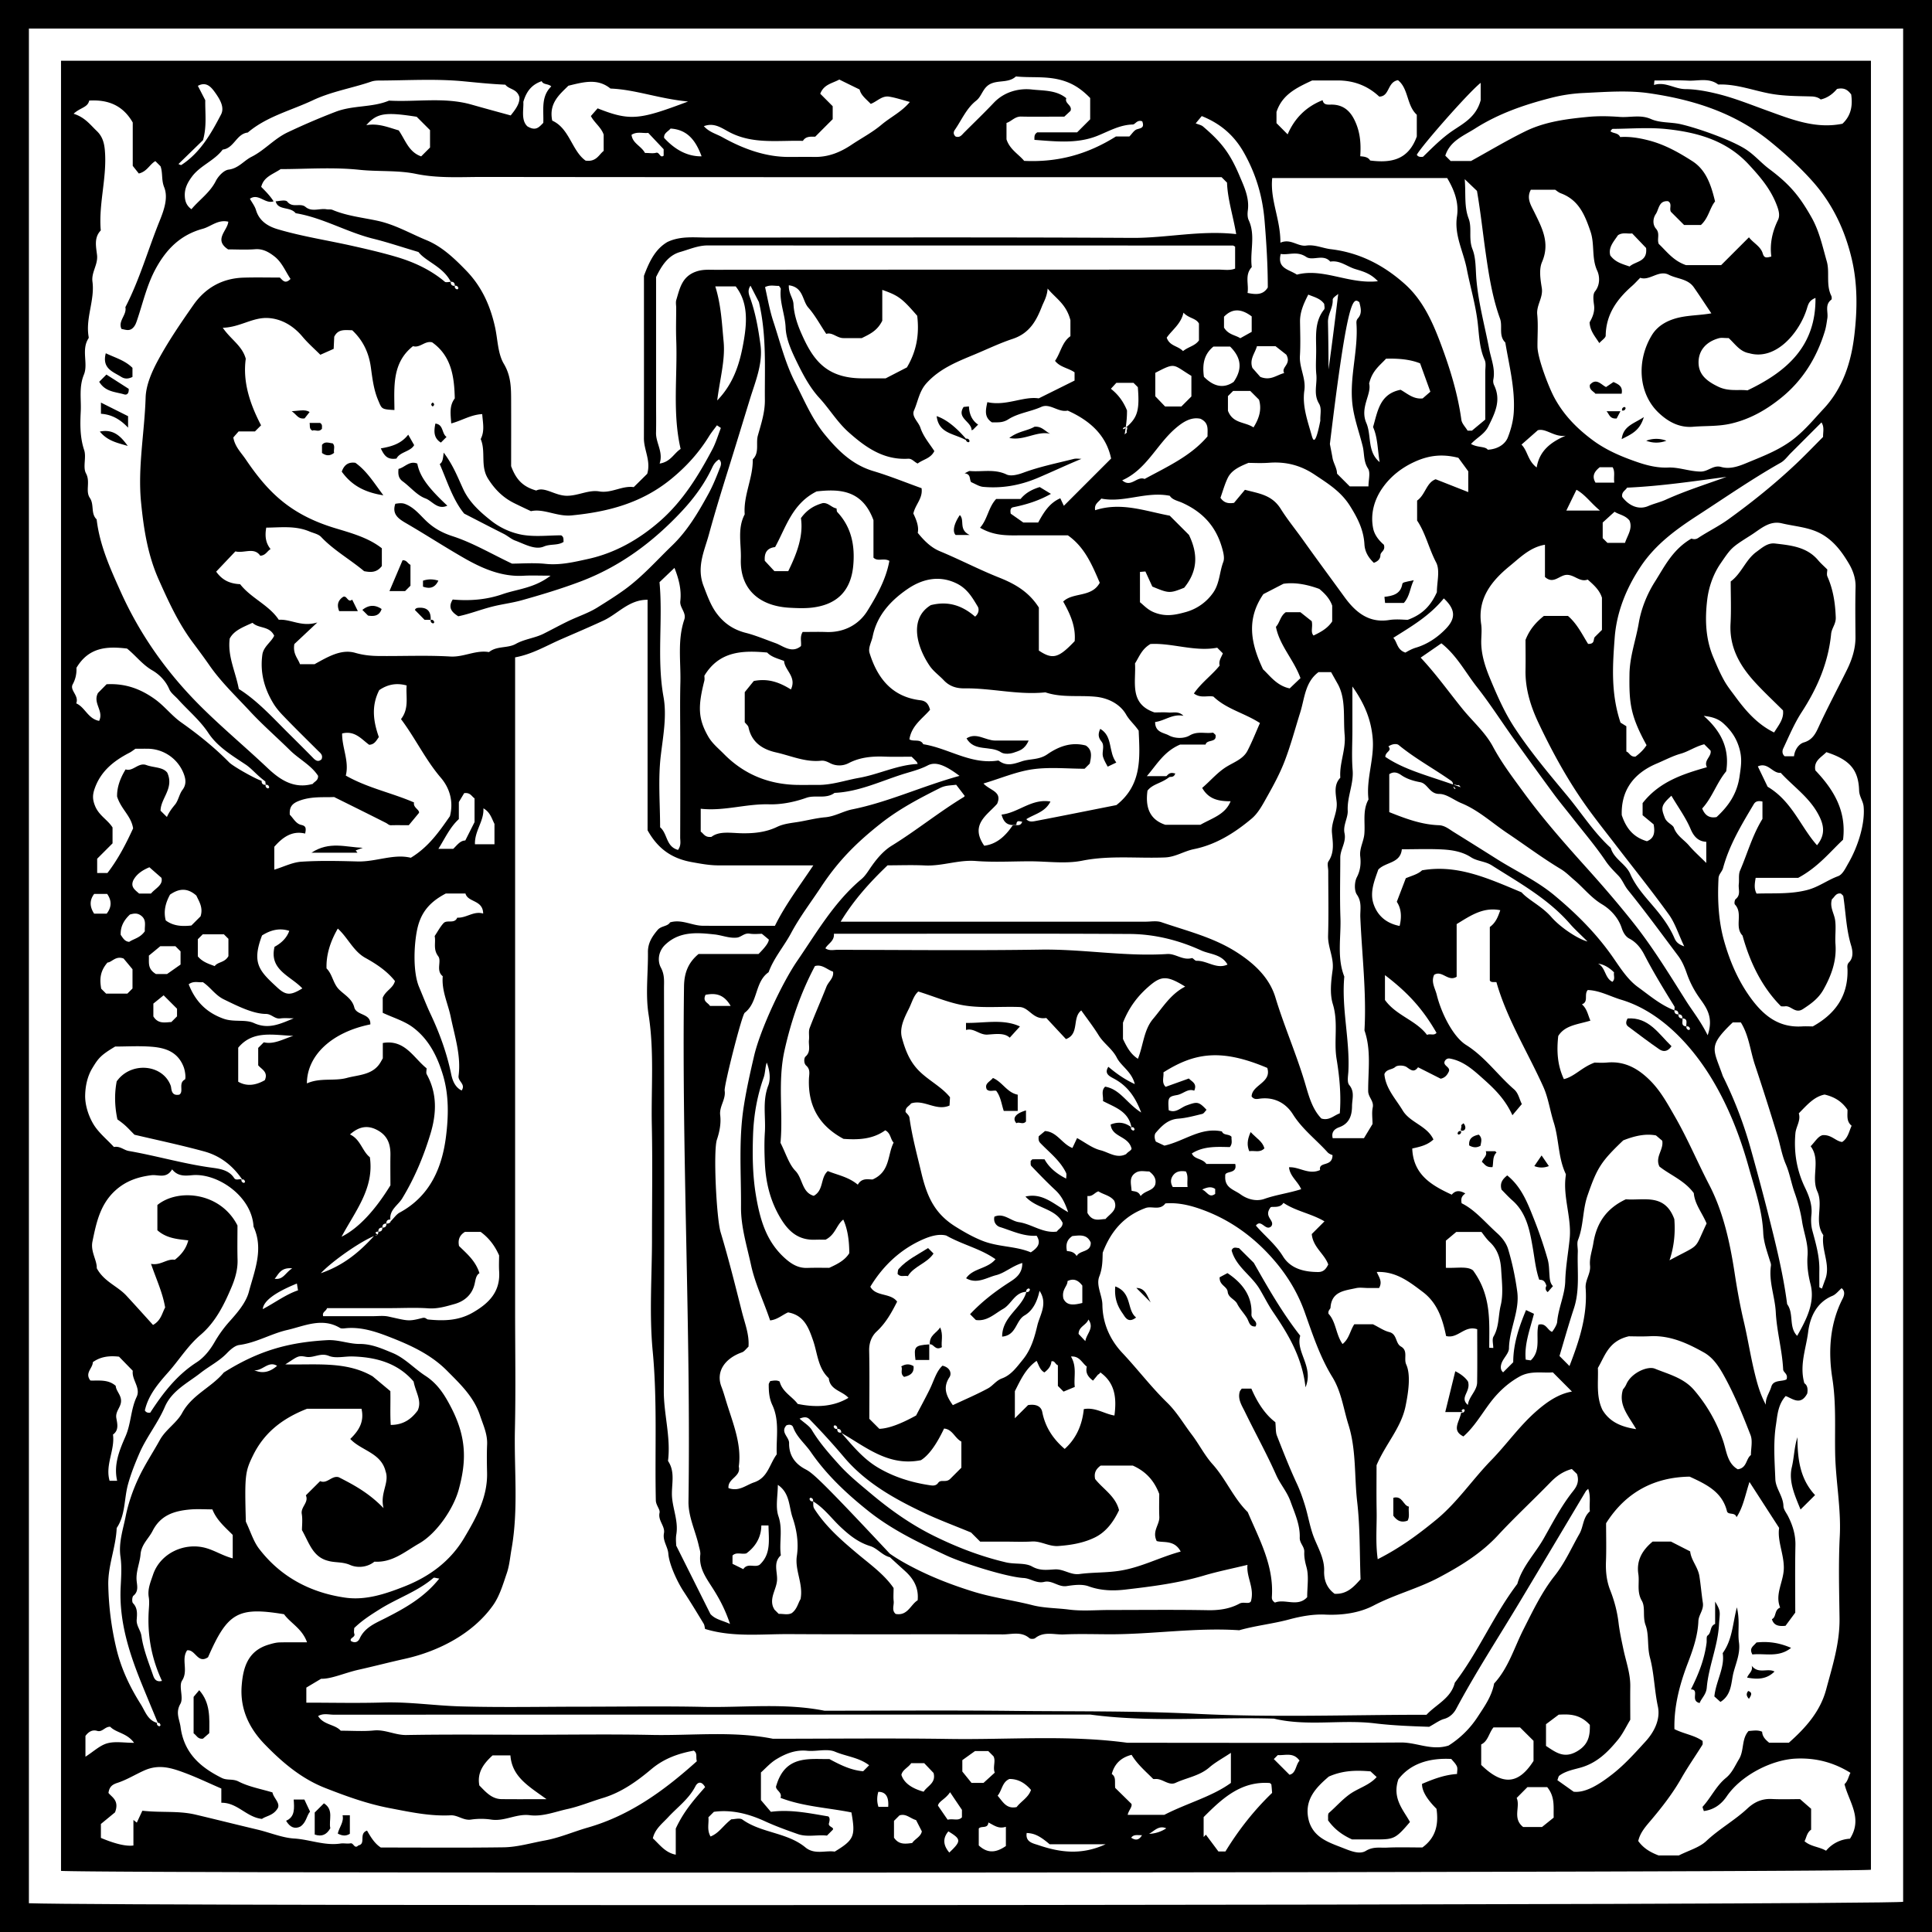
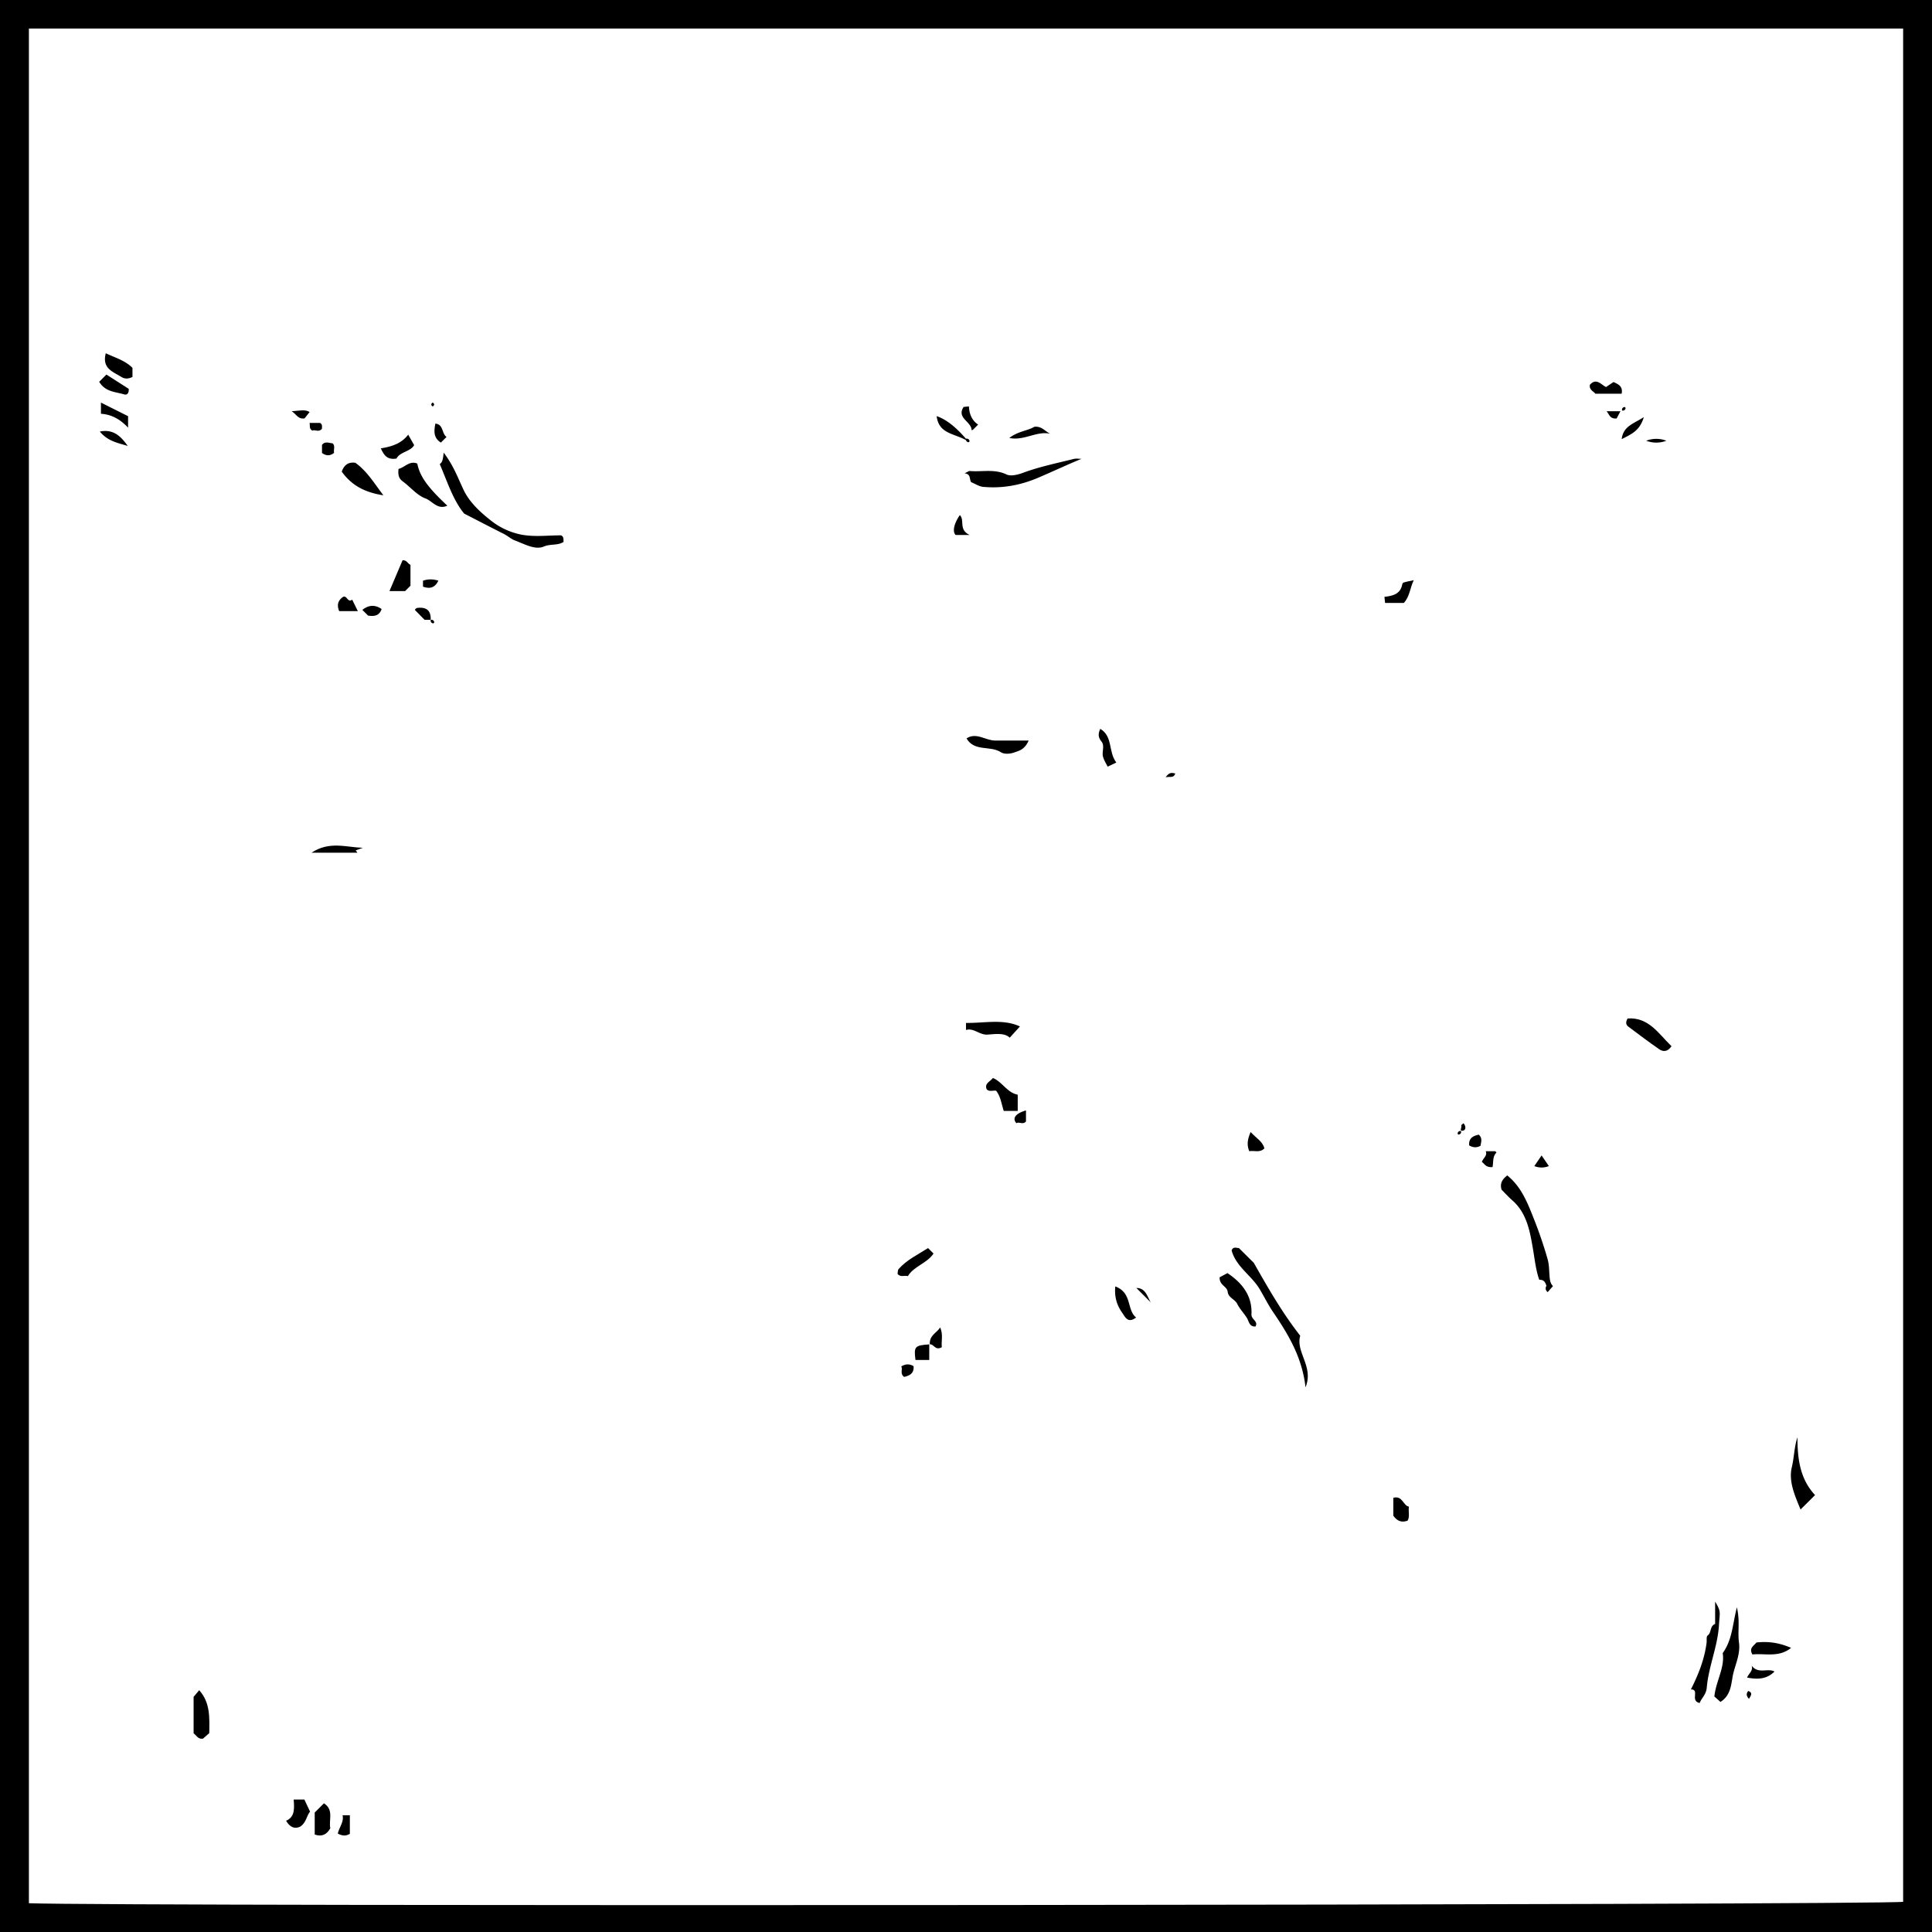
<svg xmlns="http://www.w3.org/2000/svg" width="228" height="228" fill="none">
  <path fill="#000" d="M228 228H0V0h228v228ZM3.41 3.368v221.236c10.317.399 219.118.223 221.184-.167V3.367H3.411Z" />
-   <path fill="#000" d="M7.201 7.168h213.593v213.484c-2.009.342-205.874.489-213.593.138V7.168Zm38.4 137.232c-.329-.014-.49.147-.476.475-.328-.014-.49.147-.475.475-.328-.014-.49.147-.071.361-1.525.432-5.249 2.988-6.721 4.546 2.698-.936 4.555-2.494 6.317-4.432.328.014.49-.147.475-.475.328.014.49-.147.475-.475.328.014.49-.147.475-.475.328.014.49-.147.499-.261.404-.404.674-.827 1.06-1.036 3.61-1.952 5.03-5.329 5.485-9.063.285-2.337.347-4.778-.365-7.158-.67-2.237-1.682-4.237-3.534-5.629-1.031-.774-2.356-1.154-3.577-1.729v-1.786c.39-.878 1.202-1.092 1.444-1.961-.931-1.174-2.166-2-3.496-2.736-1.416-.784-2.057-2.375-3.25-3.458-.94 1.621-1.383 3.189-1.33 4.702.713.708.76 1.781 1.488 2.499.646.636 1.53 1.087 1.786 2.094.251.993 1.966.675 1.895 2.014-4.513.908-7.472 3.629-7.486 6.964 1.548-.703 3.235-.242 4.712-.646 1.358-.371 3.078-.328 3.97-1.834.077-.128.148-.256.276-.484v-1.805c2.613-.451 3.61 1.743 5.168 2.988 0 .247-.085.527.015.707 1.254 2.271 1.159 4.641.446 7.002-.807 2.669-1.871 5.23-3.34 7.643-.484.798-1.524 1.349-1.396 2.493-.327-.014-.489.148-.475.475l.005.005Zm152.474-24.7c.014-.328-.147-.489-.475-.47 0-.166.062-.361-.009-.475-1.24-2.005-2.47-4.009-3.553-6.109-.361-.698-.912-1.444-1.748-1.876-.418-.214-.722-.67-.912-1.259-.385-1.182-1.288-2.175-2.318-2.793-1.302-.779-2.185-1.947-3.302-2.888-.517-.437-.969-.912-1.586-1.282-2.171-1.306-4.204-2.831-6.308-4.242-1.786-1.197-3.382-2.693-5.41-3.524-.879-.361-1.734-1.088-2.599-1.088-1.182 0-1.344-1.22-2.261-1.387-.802-.147-1.586-.385-2.251-.85-.527-.366-.969-.38-1.392-.09v4.474c1.938.774 3.81 1.473 5.852 1.544.703.023 1.226.48 1.786.826a802.316 802.316 0 0 1 5.083 3.183c2.256 1.425 4.678 2.527 6.787 4.284 2.684 2.237 5.073 4.636 7.035 7.51.817 1.192 1.667 2.479 2.807 3.301 1.364.988 2.679 2.123 4.299 2.741-.014.328.147.489.475.475-.014.328.147.489.475.475.071.361-.237.907.475.95-.043.228.062.37.28.423.038.009.148-.105.138-.138-.047-.219-.195-.323-.423-.285-.071-.361.238-.907-.475-.95.015-.328-.147-.489-.475-.475l.005-.005Zm-144.4-85.975c-.043.228.062.37.28.423.038.01.148-.105.138-.138-.047-.218-.195-.323-.423-.285.015-.328-.147-.489-.475-.475-.921-1.8-2.945-2.38-3.81-3.51-2.065-.613-3.676-1.159-5.314-1.563-3.14-.774-5.966-2.484-9.177-3.016-.67-.827-2.08-.29-2.361-1.406.318 0 1.154-.228 1.373.043.631.788 1.534.109 2.151.622.756.632 1.668.133 2.494.28.228.038.485-.019.684.067 1.724.727 3.586.907 5.382 1.301 2.052.456 3.828 1.501 5.714 2.275 1.815.746 3.292 2.148 4.698 3.601 1.843 1.905 2.84 4.156 3.396 6.679.318 1.448.314 3.092 1.03 4.303.87 1.463.86 2.888.865 4.403.01 2.684 0 5.368 0 7.686.56 1.505 1.316 2.408 2.964 2.873 1.003-.493 2.19.608 3.606.618 1.344.01 2.555-.727 3.833-.513 1.449.242 2.684-.703 4.066-.508.57-.56 1.13-1.117 1.591-1.572.456-1.53-.394-2.803-.39-4.185.015-6.565.005-13.125.005-19.176.694-1.876 1.42-3.197 2.76-3.99 1.54-.741 3.173-.527 4.783-.527 16.692 0 33.383-.057 50.075.038 4.056.023 8.037-.922 12.274-.447-.371-2.185-1.012-4.109-1.083-6.075l-.646-.646h-2.233c-28.319 0-56.643.014-84.963-.024-2.622 0-5.24.18-7.89-.366-2.151-.446-4.44-.242-6.678-.48-3.12-.327-6.303-.08-9.272-.08-.95.637-2 .907-2.294 2.1.508.508 1.045 1.05 1.458 1.7-.983.366-1.786-1.002-2.793-.3.247.447.575.86.717 1.33.39 1.317 1.435 1.934 2.58 2.271 2.845.841 5.78 1.287 8.673 1.933 1.729.385 3.453.784 5.154 1.278 2.137.618 4.146 1.525 5.875 2.979.138.118.461.014.699.014-.015.328.147.489.475.475l.01-.01Zm45.125 134.9c.043-.228-.062-.37-.28-.423-.038-.009-.147.105-.138.138.048.219.195.323.423.285-.014.328.147.489.451.432 1.344 1.539 2.608 3.102 4.361 4.138 1.862 1.106 3.895 1.738 6.023 2.066.361.057.793.142 1.073-.261.333-.475.926.038 1.444-.494l1.297-1.297v-3.083c-.793-.418-1.045-1.458-2.043-1.539-.915 1.929-1.825 3.173-2.731 3.734-3.847.769-6.503-1.577-9.405-3.226.014-.327-.147-.489-.475-.475v.005Zm-67.45-76c.014-.328-.147-.489.09-.313-1.163-.831-1.662-1.563-2.465-2.095-1.591-1.06-3.31-2.09-4.375-3.7-1.007-1.525-2.38-2.646-3.567-3.966-.36-.404-.86-.751-1.06-1.221-.417-.988-1.187-1.748-1.99-2.214-1.187-.684-1.952-1.743-2.992-2.579-2.28-.27-4.484-.219-5.97 2.275a3.606 3.606 0 0 1-.438 1.943c-.39.722.775 1.316.414 2.252 1.035.446 1.382 1.823 2.702 2.066.58-1.192-.788-2.09-.133-3.297l1.012-1.026c2.133-.114 3.933.49 5.71 1.767 1.154.832 1.98 1.953 3.11 2.746 2.01 1.42 3.915 2.95 5.64 4.702.488.494 3.158 1.986 3.837 2.18-.014.328.147.49.475.476-.043.228.062.37.28.422.038.01.148-.104.138-.138-.047-.218-.195-.323-.423-.284l.005.004Zm103.526 123.757a4.01 4.01 0 0 0 2.755-.613c-1.064-.508-1.738.774-2.384.741-.803.199-1.359-.171-1.753.361.494.328.96.375 1.382-.494v.005ZM133 50.35c1.259-1.116 1.496-2 1.278-4.66l-.513-.512h-2.019c-.237.256-.432.47-.646.703.836.664 1.444 1.444 1.9 2.555 0 .494 0 1.206-.28 2.836.095-.09.28-.228.266-.247-.128-.21.285-.727-.2-.632-.384.076-.365.546.214-.043Zm39.392 42.56c-.086-.1-.223-.28-.242-.27-.209.128-.727-.285-.632.199.076.385.546.366-.081-.076.119-.437-.123-.58-.299-.698-2.009-1.401-4.171-2.575-6.071-4.138-.218-.18-.741-.17-1.22.162.484.523-.366.608-.361 1.23 2.389 1.62 5.277 2.261 8.906 3.587v.004ZM95.95 177.175c.043-.228-.062-.37-.28-.423-.038-.009-.147.105-.138.138.048.219.195.323.423.285.062.29-.052.57.147.884 1.35 2.104 3.197 3.714 5.083 5.296 1.529 1.282 3.177 2.451 4.27 4.052 0 .603-.043 1.078.009 1.543.057.509-.266 1.093.238 1.516 1.42.256 1.757-1.107 2.593-1.611.124-1.296-.332-2.27-1.163-3.139-.585-.608-1.345-1.064-10.693-10.156 2.057 2 4.451 3.653 6.365 5.838 1.44 1.643 3.321 2.755 5.211 3.714 2.142 1.088 4.399 1.953 6.731 2.684 2.351.741 4.769 1.04 7.13 1.644 1.353.342 2.859.327 4.298.513 1.558.199 3.159.047 4.741.047 3.876 0 7.757-.047 11.633.024 1.33.024 2.598-.162 3.719-.774.499-.271 1.13.123 1.358-.276.447-1.615-.555-2.812-.408-4.299-1.848.447-3.52.779-5.149 1.264-3.035.898-6.156 1.292-9.277 1.653-1.43.166-2.888.133-4.327-.39-.77-.28-1.739-.152-2.589-.023-.974.147-1.71-.727-2.655-.494-.893.218-1.606-.418-2.418-.461-1.971-.105-7.139-1.734-9.115-2.655-3.206-1.492-6.408-3.012-9.234-5.268-2.565-2.047-4.921-4.261-6.764-6.94-.675-.983-1.658-1.753-2.085-2.921-.114-.314-.466-.366-.798-.228-.741.812.327 1.363.318 2.095-.024 1.401.655 2.417 1.914 3.078.84.441 1.591 1.002 10.412 10.44-1.149 0-1.805-1.073-2.731-1.358-1.449-.447-2.499-1.302-3.544-2.285-1.068-1.007-1.938-2.233-3.23-3.007h.005Zm61.978-142.49c-.157.157-.66.437-.651.688.043.946-.579 1.687-.56 2.646a277.05 277.05 0 0 1 0 12.094c-.033 1.363.318 2.631.537 3.928.109.632.532 1.211.532 1.857l1.505 1.506h2.204c0-.765.262-1.63-.057-2.123-.541-.836-.413-1.748-.617-2.594-.423-1.724-1.069-3.396-1.24-5.191-.299-3.13.713-6.175.499-9.291-.014-.224-.014-.433.176-.642.527-.598.318-1.263.161-1.905-.731-.532-1.387-1.035-3.695 18.611.213-1.363-.803-2.413-.447-3.581-.931-.884-.071-2.152-.617-3.06-.684-1.13-.2-2.289-.314-3.424-.095-.94-.019-1.895-.019-2.846 0-1.671-.223-3.377.936-4.835.114-.143.014-.456.014-.656-.465-.66-1.173-.802-1.881-1.101-.537 1.05-.993 2.052-.974 3.215.019 1.344.067 2.689-.014 4.028-.081 1.397.732 2.636.523 4.076-.262 1.828.375 3.553.869 5.306.323 1.159.874 1.995 3.13-16.711v.005ZM28.5 139.175c-.043.228.062.371.28.423.038.009.148-.105.138-.138-.047-.218-.195-.323-.323-.247-1.15-1.696-2.65-2.826-4.512-3.334-2.774-.756-5.596-1.349-8.213-1.967-.49-.489-.808-.845-1.164-1.154-.351-.309-.74-.575-.85-.656-.333-1.564-.36-3.065-.08-4.503.094-.114.184-.232.284-.346 1.79-1.976 5.21-1.535 6.09.883.109.295-.01 1.245 1.011 1.045.57-.361-.156-1.354.651-1.781.138-.071.071-.955-.152-1.52-.693-1.758-2.147-2.223-3.748-2.351-1.482-.119-2.978-.024-4.322-.024-1.71 1.021-1.986 1.382-2.689 2.541-.603.993-.821 2.138-.85 3.173-.033 1.121.356 2.375.926 3.363.608 1.059 1.64 1.872 2.47 2.779.703-.147 1.178.37 1.739.465 3.306.575 6.531 1.535 9.866 1.981.869.119 1.961.266 2.57 1.202.218.337.584.095.878.171v-.005Zm109.621-47.58c-.965.855-2.071.878-2.703 1.714-.257 1.862.18 3.387 2.099 4.023h4.147c1.425-.807 2.931-1.206 3.563-2.773-1.335 0-2.57-.186-3.354-1.578 1.05-.897 1.843-1.895 3.012-2.579.821-.484 1.852-.874 2.332-1.8.56-1.088 1.012-2.233 1.472-3.273-1.838-1.192-3.947-1.638-5.491-3.125-.688-.152-1.496.242-2.303-.366.907-1.311 2.147-2.175 3.04-3.296-.143-.58.213-.993.375-1.44l-.665-.665c-2.646.504-5.344-.584-7.876-.437-1.054.618-1.33 1.525-1.824 2.29.138 2.175-.731 4.75 2.295 5.785.551 0 1.106-.033 1.657.01.575.043 1.202-.19 1.767.39-1.301-.262-2.237.603-3.344.73-.004 1.236 1.022 1.255 1.596 1.568.722.4 1.805.418 2.475.024.931-.551 1.819-.195 2.712-.332.1-.015.228.166.342.256.186.974-1.026.499-1.168 1.145h-3.002c-1.91.807-2.741 2.351-3.933 3.728h2.779Zm-17.015 60.856c-1.358.062-1.743 1.463-2.722 2.014-1.007.57-1.9 1.506-3.22 1.311l-.684-.684c1.363-1.453 2.912-2.655 4.593-3.738.656-.423 1.601-.974 1.568-2.308-1.221.38-2.086 1.192-3.083 1.439-1.112.275-2.256 1.102-3.544.366.808-1.202 2.508-1.083 3.468-2.247-1.796-1.264-3.848-1.686-5.809-2.793-1.031-.271-2.242.19-3.268.693-2.404 1.183-4.299 3.036-5.696 5.344.651 1.197 2.371.698 3.164 1.758-.651 1.296-1.335 2.527-2.423 3.534-.574.532-.897 1.325-.878 2.237.057 2.688.019 5.377.019 8.061l1.182 1.182c1.058-.034 2.505-.56 4.342-1.577.584-1.121 1.111-2.085 1.596-3.068.499-1.007.779-2.147 1.515-2.807.96.228 1.083.969.827 1.353-.827 1.25-.366 2.238.394 3.306 1.377-.65 2.798-1.249 4.147-1.98.579-.314.954-.922 1.653-1.178 1.083-.399 1.724-1.311 2.46-2.214 1.002-1.23 1.397-2.698 1.715-4.042.285-1.207 1.268-2.556.256-4.08-.266 1.249-.783 2.332-1.771 2.907-1.055.612-.941 2.346-2.641 2.498 0-2.38 2.337-3.349 2.854-5.268.228.043.371-.061.423-.28.01-.038-.104-.147-.138-.138-.218.048-.323.195-.304.399h.005Zm51.519 14.189h-2.067c.399-1.625.779-3.164 1.183-4.817.85.413 1.344.941 1.506 1.23.351 1.226-1.055 1.848-.019 2.751.123-1.017 1.073-1.658 1.092-2.665.034-2.114.01-4.228.01-6.275-1.506-.503-2.271 1.164-3.672.803-.404-1.952-1.002-3.881-2.745-5.197-1.601-1.206-3.173-2.455-5.439-2.36.285.655.693 1.144.275 1.89h-1.296c-.475 0-.969-.085-1.421.014-1.339.304-2.892.371-3.016 2.309-.009.171-.323.323-.237.717.893.936.859 2.442 1.657 3.572.789-.617.889-1.586 1.387-2.332h2.2c.722.356 1.287.76 1.914.917.959.232.717 1.33 1.392 1.71.874.498.304 1.415.622 2.118.575 1.259.233 3.396-.081 4.931-.527 2.56-2.332 4.417-3.42 6.958 0 1.611-.024 3.506.01 5.401.033 1.838-.152 3.691.128 5.691 2.65-1.34 4.816-2.945 6.887-4.646 2.485-2.033 4.28-4.75 6.517-7.044 1.777-1.824 3.24-3.924 5.178-5.657 1.368-1.221 2.75-2.162 4.341-2.437-.736-.741-1.453-1.458-2.256-2.266-1.197.105-2.608-.233-3.909.485-1.444.798-2.613 1.914-3.577 3.215-.993 1.34-1.843 2.789-3.068 3.862-1.421-.717-.49-1.667-.266-2.802.228.042.37-.062.422-.281.01-.038-.104-.147-.137-.137-.219.047-.323.194-.081.337l-.014.005Zm-52.659-69.303c-1.13.152-1.525-.328-1.772-1.206 2.005-.219 3.539-1.92 5.772-1.54-.627 1.26-1.877 1.469-2.846 2.081.314.37.751.28 1.102.214 3.216-.613 6.427-1.263 9.529-1.876 3.064-2.409 2.76-5.672 2.627-8.783-.499-.736-1.074-1.192-1.478-1.895-.717-1.264-2.147-1.957-3.567-2.104-1.981-.205-4.014.137-5.966-.523-3.201.337-6.341-.508-9.528-.47-.965.014-1.782-.238-2.456-.95-.542-.575-1.216-1.05-1.658-1.691-1.496-2.18-2.517-5.572.124-7.182 2.194-.551 3.828.156 5.225 1.358.498-.418.46-.94.313-1.187-.651-1.079-1.24-2.133-2.546-2.755-2.152-1.026-4.17-.395-5.747.688-1.896 1.302-3.596 3.045-4.109 5.6-.128.633-.556 1.335-.366 1.944.926 2.983 2.655 5.186 6.004 5.58.646.077.95.424 1.135 1.122-.869 1.026-2.18 1.847-2.436 3.486.47.328 1.287-.109 1.634.58 2.935.465 5.543 2.375 8.683 1.947.076-.01.18-.033.232 0 .903.675 1.71.409 2.717.072.96-.319 2.024-.152 2.998-.822 1.301-.898 2.793-1.506 4.55-1.045.827.536.632 1.368.47 2.132l-.608.609c-2.023 0-4.104-.219-6.113.061-1.9.266-3.729 1.055-5.823 1.682.779.845 2.256.94 1.61 2.398-1.159 1.33-3.249 2.447-1.52 4.945 1.487-.185 2.522-1.173 3.339-2.38.499-.142.922.157 1.145-.45-.361-.058-.675-.224-.689.36h.019ZM18.526 203.3c-.044.228.06.371.28.423.037.009.147-.105.137-.138-.047-.218-.195-.323-.309-.247-.617-1.487-1.21-2.907-1.79-4.327-1.544-3.767-2.817-7.586-2.603-11.747.061-1.183.142-2.394-.024-3.558-.238-1.667.313-3.239.617-4.773.304-1.52.855-3.112 1.54-4.56.721-1.53 1.667-2.95 2.488-4.432.684-1.24 1.995-2.019 2.632-3.192 1.168-2.157 3.458-3.012 4.916-4.774 4.213-2.655 7.78-3.572 12.198-3.819 1.33-.076 2.57.456 3.843.447 1.425-.005 2.646.56 3.857 1.054 1.463.599 2.584 1.857 3.89 2.703 1.515.983 2.328 2.361 3.054 3.762 1.82 3.534 1.805 6.308.884 9.666-.637 2.313-2.641 5.201-4.665 6.356-1.681.959-3.173 2.289-5.286 2.151-.874.708-2.043.751-2.855.395-.917-.404-1.796-.252-2.613-.494-1.81-.456-2.227-2.114-3.082-3.625 0-.508.09-1.23-.024-1.919-.133-.826.86-1.344.484-2.185.566-.56 1.121-1.116 1.687-1.676.836.365 1.363-.699 2.194-.461 1.762.898 3.53 1.833 5.287 3.648-.451-1.786.722-2.969.242-4.337-.532-2.204-2.878-2.441-4.17-3.828 1.03-.998 1.676-2.048 1.325-3.563h-6.422c-3.073 1.202-5.135 2.945-6.403 5.558-.917 1.881-.97 2.365-.822 7.766.57 1.202.893 2.313 1.544 3.173 2.55 3.344 6.06 5.196 10.155 5.79 2.428.352 4.736-.418 7.026-1.32 3.002-1.188 5.434-3.012 7.053-5.743 1.392-2.347 2.755-4.774 2.689-7.667-.024-1.106-.043-2.218.005-3.325.057-1.249-.461-2.308-.841-3.453-.741-2.213-2.342-3.705-3.9-5.277-1.938-1.952-4.394-3.05-6.883-4.014-1.596-.617-3.272-1.164-5.054-.993-.228.024-.517.067-.693-.038-2.114-1.268-4.251-.199-6.213.247-1.89.428-3.653 1.506-5.667 1.772-.527.071-1.064.561-1.472.983-.912.941-2.076 1.516-3.083 2.304-1.53 1.202-3.401 2.09-4.237 4.038-.817 1.904-2.152 3.538-2.974 5.419-.517 1.188-1.011 2.423-1.368 3.72-.465 1.705-.285 3.591-1.33 5.134-.09 2.276-1.04 4.404-.992 6.731.052 2.537.36 4.983.945 7.453.57 2.422 1.605 4.579 2.902 6.636.504.802.798 1.857 1.895 2.17l.005-.014ZM133.474 133c-.043.228.062.371.28.423.038.009.148-.105.138-.138-.047-.218-.195-.323-.361-.237-.361-1.934-1.995-2.38-3.368-3.112.076-.565-.256-1.211.257-1.695 1.762.294 2.541 1.966 4.256 3.049-.77-2.019-1.743-3.206-3.221-3.999-.508-.276-1.182-.58-.655-1.397.917.77 1.852 1.454 3.121 2.043-.38-1.497-1.601-2.1-2.114-3.102-.551-1.078-1.549-1.682-2.152-2.66-.632-1.021-1.377-1.976-2.052-2.931-1.111.855-.176 2.779-1.805 3.382-.845-.902-1.643-1.762-2.323-2.494-1.539.257-1.966-1.168-3.068-1.287-2.095-.09-4.261.138-6.351-.152-1.919-.266-3.757-1.088-5.686-1.681-.56.494-.75 1.306-1.116 2.037-.551 1.102-1.13 2.257-.812 3.43.385 1.411.893 2.783 2.042 3.923 1.15 1.14 2.646 1.862 3.629 3.088l-.057.978c-1.6.699-3.006-.769-4.545-.247-.186.314-.684.423-.642 1.007.129.176.418.399.456.661.309 2.218.893 4.365 1.411 6.54.694 2.917 1.634 4.836 4.033 6.332.964.603 1.99 1.192 3.106 1.644 1.924.779 3.976.627 5.772 1.387.807-.528 1.258-1.074.684-1.962-1.554.104-2.922-.589-4.332-1.026-.357-.109-.803-.527-.646-1.221 1.087-.484 1.909.499 2.883.646 1.534.228 2.85 1.34 4.484 1.112.218-.347.693-.466.679-1.036-.855-1.715-3.073-1.648-4.384-3.097 2.023-.475 3.33.893 5.04 1.843-.404-1.187-.813-1.952-1.501-2.593-.984-.917-1.924-1.886-2.85-2.86-.119-.123-.057-.413-.076-.584.109-.1.166-.2.223-.2.475-.014.945-.004 1.415-.004.498.915 1.349 1.675 2.556 2.28 0-.247.071-.494-.01-.67-.684-1.435-1.942-2.389-3.016-3.501-.176-.18-.275-.361-.214-.826.157-.133.452-.376.737-.613 1.42.071 2.018 1.534 3.239 1.995.195-.409.347-.736.551-1.169.936.509 1.791 1.193 2.755 1.435.974.242 1.924 1.031 3.035.456.228-.295.675-.456.632-.675-.404-1.51-2.323-1.296-2.46-2.816.907-.361 1.681-.243 2.408.299l-.005-.005Zm-37.501-30.875h-1.216c-3.325 0-6.65.01-9.975 0-1.064 0-2.09-.195-3.145-.385-2.365-.427-4.004-1.577-5.215-3.757V70.78c-2.19-.019-3.5 1.662-5.197 2.451-1.657.77-3.358 1.492-5.025 2.218-1.73.755-3.396 1.763-5.41 2.128v77.116c0 4.67.08 9.344-.024 14.013-.105 4.683.432 9.381-.394 14.065-.171.954-.247 1.957-.56 2.873-.447 1.311-.851 2.713-1.64 3.819-2.322 3.273-6.327 5.401-10.435 6.308-1.786.395-3.596.87-5.382 1.269-1.663.37-3.282 1.121-4.456 1.073-.893.532-1.434.855-1.748 1.045v1.777c3.06 0 6.052.071 9.044-.019 3.045-.095 6.047.365 9.068.456 4.826.142 9.657.038 14.488.038 4.83 0 9.5-.081 14.25.023 4.764.1 9.552-.489 14.292.452 7.363 0 14.725-.062 22.088.019 7.296.08 14.587-.015 21.893.351 9.001.447 18.045.105 27.07.109 1.145-1.23 2.888-1.933 3.339-3.781 2.807-3.671 4.589-7.989 7.382-11.666.57-2.047 2.09-3.557 3.106-5.348 1.055-1.857 2.052-3.795 3.401-5.51.347-.437.884-1.093.527-2.114-.099-.095-.37-.356-.603-.584-1.078.294-1.843.864-2.546 1.591-2.042 2.1-4.194 4.095-6.184 6.242-1.995 2.151-4.451 3.643-6.978 4.982-2.451 1.297-5.173 1.986-7.667 3.287-1.686.884-3.705 1.174-5.742 1.079-1.411-.067-2.879.204-4.256.574-1.943.523-3.948.722-5.881 1.273-5.173-.346-10.312.504-15.475.475-1.744-.009-3.487-.057-5.225.019-1.126.048-2.333-.399-3.378.437-.142.114-.551.119-.684 0-.964-.826-2.094-.437-3.139-.441-8.394-.034-16.782.014-25.175-.034-3.325-.019-6.688.395-9.956-.608-.057-.213-.062-.456-.176-.636-.77-1.268-1.534-2.537-2.351-3.776-.746-1.131-1.715-3.202-1.81-4.465-.062-.841-.689-1.52-.518-2.418.162-.841-.731-1.473-.518-2.427.086-.376-.427-.87-.441-1.454-.129-5.871.19-11.737-.37-17.622-.419-4.394-.082-8.859-.082-13.291s.072-8.868-.019-13.3c-.095-4.37.304-8.735-.384-13.115-.38-2.394-.048-4.897-.076-7.353-.015-1.073.48-1.847 1.14-2.631.427-.508 1.173-.399 1.472-.898 1.382-.408 2.589.394 3.88.399 2.846.019 5.687.005 8.494.005 1.244-2.513 2.907-4.693 4.527-7.125l-.005-.005Zm-58.82-23.76c1.587-.878 3.136-1.795 4.774-1.32.922.266 1.782.356 2.68.37 2.85.034 5.704-.104 8.545.063 1.586.09 2.992-.798 4.555-.523.926-.755 2.19-.423 3.159-.964 1.045-.585 2.246-.68 3.3-1.212.984-.493 1.948-1.025 2.941-1.5 1.121-.537 2.328-.927 3.377-1.578 1.074-.67 2.152-1.344 3.188-2.09 2.109-1.524 3.804-3.458 5.652-5.239 1.81-1.743 3.073-3.89 4.266-6.066.56-1.02.992-2.118 1.415-3.21.09-.233.171-.627-.157-.88-.37.238-.598.523-.802.965-.893 1.914-2.162 3.629-3.582 5.149-3.377 3.615-7.258 6.522-11.98 8.303-2.284.86-4.583 1.553-6.925 2.209-1.073.299-2.18.437-3.254.693-1.439.342-2.821.907-4.222 1.193-.798-.494-1.24-1.045-.656-1.977 1.995.181 3.98.029 5.88-.631 1.763-.613 3.739-.699 5.672-2.185-1.349 0-2.28-.043-3.206.01-2.575.147-4.874-.87-6.973-2.067-2.304-1.32-4.546-2.779-6.85-4.118-.874-.508-1.733-1.05-1.296-2.309.441-.066.802-.118 1.182.033.97.38 1.615 1.155 2.318 1.853.922.917 1.929 1.51 3.245 1.938 2.35.76 4.526 2.052 7.025 3.24 1.12 0 2.555-.12 3.966.028 1.734.18 3.41-.228 5.011-.58 3.211-.703 6.076-2.341 8.55-4.526 2.641-2.332 4.47-5.301 6.104-8.384.428-.803.684-1.696 1.017-2.55-.152-.105-.31-.21-.461-.314-.309.422-.65.831-.926 1.278-1.197 1.938-2.65 3.557-4.456 5.04-3.486 2.859-7.467 3.899-11.775 4.317-1.724.166-3.297-.84-4.793-.499-.784-.37-1.382-.65-1.976-.945-1.31-.65-2.27-1.596-3.078-2.869-.96-1.515-.242-3.206-.879-4.698.494-.955.252-1.914.18-2.945-1.353.072-2.379.76-3.657 1.102-.076-1.111-.247-2.075.418-2.954-.057-2.565-.399-5.007-2.67-6.617-.868-.218-1.429.703-2.26.451-2.499 1.971-2.209 4.817-2.19 7.538-1.563-.085-1.482-.118-1.928-1.173-.532-1.254-.68-2.608-.86-3.9-.261-1.843-1.017-3.234-2.195-4.341-.926-.024-1.667-.152-2.123.765l-.066 1.43-1.573.698c-.693-.694-1.467-1.368-2.113-2.142-1.102-1.316-2.513-2.105-4.047-2.195-1.839-.105-3.316 1.097-5.354 1.15.955 1.4 2.29 2.108 2.713 3.657-.376 2.726.489 5.33 1.805 7.856l-.722.723h-1.929c-.266.303-.465.527-.622.712.19 1.097.926 1.79 1.458 2.575 2.565 3.785 5.173 6.483 10.493 8.108 1.919.584 3.98 1.13 5.576 2.394v2.094c-.627.832-1.387.737-2.09.608-1.69-1.415-3.586-2.465-5.073-4.037-.323-.347-.907-.451-1.377-.65-1.691-.713-3.43-.462-5.102-.452-.19 1.06-.038 1.857.509 2.527-.447.29-.575.746-1.216.788-.722-1.054-1.905-.256-2.936-.513l-2.266 2.39c.756 1.073 1.7 1.425 2.827 1.482 1.292 1.658 3.396 2.446 4.56 4.199 1.463-.095 2.664.888 4.55.318l-2.712 2.546c-.204 1.173.437 1.71.665 2.38h1.753v-.02Zm157.862 103.56h2.176c.855.437 1.577.808 2.27 1.159.114 1.064.912 1.824 1.088 2.921.166 1.045.247 2.095.408 3.14.133.85-.498 1.406-.527 2.18-.071 1.72-.632 3.335-1.244 4.936-.965 2.522-1.649 5.106-1.582 7.799 1.145.575 2.351.708 3.325 1.397-.005.156.043.351-.029.465-.826 1.321-1.724 2.603-2.493 3.957-1.012 1.772-2.257 3.377-3.563 4.921-.646.765-1.287 1.472-1.51 2.465.551.765 1.292 1.283 2.403 1.701h2.389c1.183-.599 2.423-.931 3.245-1.706 1.515-1.425 3.334-2.427 4.84-3.828.826-.77 1.724-1.178 2.869-1.126 1.178.057 2.361.014 3.349.014.541.475.954.836 1.306 1.14v2.466c-.523.361-.556.983-.779 1.358.731.651 1.729.646 2.541 1.126a3.952 3.952 0 0 1 2.822-1.42c1.543-2.413-.119-4.323-.646-6.441.389-.323.475-.917.703-1.335-1.981-1.23-4.095-1.786-6.451-1.677-2.888.138-6.465 1.99-8.151 4.456-.651.954-1.525 1.581-2.703 1.733-.066-.247-.185-.46-.128-.522.979-1.074 1.591-2.451 2.731-3.382.737-.599 1.074-1.439 1.544-2.209.637-1.035.28-2.389 1.135-3.334.532-.029 1.074-.152 1.601.09.029.594.418.955.827 1.292h2.327c1.986-1.758 3.705-3.686 4.399-6.275.736-2.745 1.615-5.467 1.581-8.374-.042-3.244-.137-6.498.029-9.733.166-3.292-.485-6.507-.546-9.775-.057-2.941.137-5.867-.333-8.845-.494-3.13-.318-6.412 1.221-9.41.185-.356.323-.883-.128-1.225-.361.309-.665.727-1.074.898-1.928.793-2.665 2.593-2.874 4.279-.247 1.962-1.049 3.919-.446 6.038.432.285.404.821.342 1.211-.784 1.482-1.734.603-2.546.299-.931 1.031-.983 2.342-1.15 3.42-.323 2.085-.156 4.261-.071 6.394.043 1.102.926 2.004.955 3.168.009.399.342.798.541 1.187.551 1.083.898 2.19.874 3.444-.057 2.769-.019 5.539-.019 7.947-.522.708-.893 1.206-1.149 1.553-.888.1-1.401-.085-1.606-.779.556-.261.247-1.078.974-1.368-.67-1.61.442-3.083.432-4.731-.009-1.643-.779-3.144-.555-4.674-1.15-1.776-2.242-3.472-3.501-5.42-.518 1.625-.751 2.983-1.525 4.161-.176-.622-.917-.242-1.116-.66-.556-2.313-2.394-3.197-4.418-4.128-4.151.062-7.533 1.815-9.861 5.501 0 1.52.043 3.021-.014 4.522-.043 1.164.071 2.285.494 3.363.494 1.254.831 2.522.993 3.876.123 1.026.351 2.061.565 3.083.304 1.463.836 2.878.817 4.408-.019 1.344 0 2.688 0 3.937-.503.836-.883 1.663-1.444 2.347-1.206 1.468-2.494 2.774-4.489 3.32-.793.219-1.724.394-2.446.936-.1.076-.119.261-.223.527l1.919 1.363c1.43.167 3.102-.916 4.622-2.109 1.42-1.116 2.65-2.493 3.876-3.838 1.04-1.14 1.757-2.626 1.444-4.099-.414-1.924-.437-3.904-.936-5.781-.347-1.296-.09-2.674-.513-3.819-.38-1.016.005-2.104-.447-2.888-.622-1.078-.256-2.118-.413-3.163-.242-1.62.485-2.822 1.691-3.824h-.019Zm-39.42-102.6c-1.587 1.174-1.629 3.088-2.152 4.755-.617 1.962-1.14 3.957-1.886 5.866-.532 1.359-1.23 2.66-1.947 3.938-.551.974-1.088 2.052-1.919 2.74-1.99 1.668-4.194 3.06-6.802 3.587-1.164.237-2.166.926-3.401.978-3.259.133-6.512-.27-9.785.385-1.976.394-4.099.071-6.156.071-2.057 0-4.28.129-6.403-.038-2.043-.156-3.957.623-5.976.528-1.491-.072-2.992-.015-4.422-.015-2.09 2-3.966 4.066-5.538 6.65h35.977c.627 0 1.311-.133 1.876.062 2.974 1.021 6.052 1.762 8.769 3.472 2.133 1.345 3.961 3.031 4.679 5.387 1.021 3.372 2.436 6.602 3.453 9.975.451 1.501.841 3.163 1.976 4.332.921.294 1.482-.375 2.175-.608.171-2.161-.028-4.285-.38-6.427-.346-2.118.228-4.294-.441-6.465-.38-1.225-.209-2.688-.029-4.009.195-1.439-.575-2.683-.532-4.08.076-2.527.019-5.063.019-7.595 0-.394-.157-.898.029-1.169.731-1.078.503-2.265.408-3.377-.109-1.273.679-2.332.556-3.605-.09-.95-.385-2.028.432-2.883-.128-1.7.665-3.292.513-5.026-.185-2.066.162-4.175-.769-5.952-.309-.55-.623-1.106-.832-1.482h-1.486l-.005.005Zm-25.46 68.5c-.033.722.014 1.743-.404 2.812-.408 1.054.352 2.237.366 3.339.028 2.247.936 4.171 2.337 5.667 1.814 1.928 3.415 4.047 5.315 5.895 1.15 1.121 1.938 2.508 2.898 3.766.869 1.14 1.501 2.437 2.465 3.506 1.563 1.743 2.451 3.985 4.137 5.638 1.363 3.206 3.092 6.303 2.85 9.97-.014.238 0 .466.366.708 1.159-.484 2.698.575 3.8-.641 0-1.254.218-2.48-.086-3.558-.171-.608-.285-1.187-.256-1.767.033-.655-.561-1.021-.537-1.705.052-1.506-.589-2.869-1.092-4.275-.414-1.15-1.216-2.038-1.687-3.102-1.13-2.546-2.484-4.983-3.7-7.486-.351-.722-.86-1.458-.603-2.351.038-.133.157-.247.237-.366h1.136c.66 1.53 1.567 3.012 2.831 3.962.071.684.023 1.178.185 1.591.746 1.905 1.491 3.814 2.356 5.667.38.817.66 1.619.926 2.47.418 1.325.608 2.707 1.145 4.023.489 1.192 1.192 2.413 1.145 3.795-.038 1.15.356 2.057 1.235 2.703 1.477.081 2.275-.841 3.063-1.71-.118-3.111-.047-6.118-.399-9.153-.346-3.026-.095-6.114-1.03-9.092-.594-1.886-.827-3.881-1.9-5.624-1.468-2.38-2.337-5.054-3.264-7.657-.798-2.237-1.971-4.18-3.434-5.918-2.266-2.689-5.035-4.803-8.374-6.071-1.496-.57-3.012-.974-4.631-.845-.656.888-1.615.266-2.356.551-2.413.893-4.028 2.593-5.035 5.248l-.005.01ZM171.238 19h2.36c2.138-1.178 4.223-2.432 6.403-3.5 2.299-1.131 4.836-1.459 7.358-1.701 1.254-.123 2.537-.095 3.795 0 1.226.09 2.447-.3 3.686.252 1.088.48 2.347.337 3.53.613 2.037.47 5.88 1.838 7.59 2.916 1.064.67 1.848 1.625 2.822 2.356 2.47 1.843 3.614 3.263 5.006 5.729.926 1.643 1.297 3.443 1.796 5.187.365 1.277-.119 2.754.532 4.06.061.129.076.4 0 .457-.798.603-.347 1.453-.466 2.19-.081.513-.138 1.007-.299 1.534-.955 3.13-2.613 5.795-5.121 7.832-1.71 1.388-3.595 2.499-5.861 3.045-1.553.376-3.05.266-4.57.395-1.629.133-2.954-.604-4.056-1.649-2.375-2.247-2.651-6.108-.812-9.148.688-1.136 1.871-1.815 3.377-2.128 1.173-.242 2.384-.238 3.653-.461-.756-1.121-1.397-2.114-2.076-3.083-.708-1.007-1.971-.974-2.95-1.472-1.183-.608-2.261.755-3.368.36-.408.41-.674.709-.973.97-1.772 1.558-3.069 3.353-3.102 5.852 0 .266-.437.527-.755.883-.513-.812-1.093-1.42-1.145-2.45.328-.566.636-1.24.522-2.048-.071-.527-.166-1.245.11-1.591.655-.817.546-1.853.27-2.447-.698-1.51-.275-3.116-.802-4.65-.675-1.98-1.397-3.71-3.501-4.493-.271-.1-.504-.314-.665-.418h-2.869c-.546 1.007.019 1.838.394 2.608.926 1.89 1.9 3.662.926 5.923-.375.869-.19 2.052-.028 3.054.185 1.14-.646 2.019-.537 3.135.124 1.254.019 2.527.029 3.795.014 1.364 1.325 4.798 2.009 6.052 1.111 2.047 2.655 3.61 4.508 4.987 1.634 1.212 3.481 1.976 5.329 2.608 1.074.366 2.299.68 3.572.622 1.259-.057 2.513.461 3.833.475.898.01 1.497-.807 2.418-.546 1.088.314 2.166-.114 3.102-.503 1.966-.817 3.952-1.554 5.681-2.974 1.254-1.03 2.223-2.214 3.301-3.368 2.318-2.474 3.273-5.576 3.639-8.683.351-2.954.408-6.027-.314-9.058-.807-3.406-2.266-6.45-4.536-9.03-1.53-1.733-3.259-3.306-5.087-4.793-4.204-3.415-9.097-4.94-14.26-5.69-2.555-.375-5.215-.147-7.823-.029a18.76 18.76 0 0 0-3.791.58c-3.125.798-6.175 1.848-8.944 3.61-1.377.874-2.954 1.454-3.515 3.202l.651.65.024-.019ZM8.698 13.428c1.33.418 1.956 1.302 2.721 2.029.641.608.87 1.349.95 2.223.29 3.13-.708 6.184-.494 9.3.005.081.033.19 0 .233-.812.86-.527 1.947-.423 2.888.129 1.14-.688 2.019-.541 3.135.29 2.17-.817 4.26-.46 6.45.013.077.032.181 0 .233-.894 1.359-.015 2.998-.547 4.285-.608 1.486-.304 2.907-.375 4.346-.076 1.525-.1 3.05.403 4.565.285.85-.185 2.018.219 2.755.541 1.002-.105 2.07.456 2.897.537.793.076 1.838.798 2.527.356 3.05 1.605 5.8 2.845 8.555 2.323 5.154 5.53 9.647 9.557 13.632 2.508 2.48 5.206 4.732 7.762 7.15 1.415 1.339 3.092 2.522 5.348 1.876.157-.267.656-.371.618-.95-.817-1.264-2.247-1.962-3.32-3.022-1.568-1.548-3.23-2.987-4.736-4.612-1.64-1.767-3.406-3.444-4.774-5.42-.632-.912-1.32-1.833-1.971-2.707-1.706-2.294-2.85-4.812-4-7.386-1.306-2.926-1.776-5.99-2.085-9.106-.409-4.142.408-8.25.537-12.383.047-1.54.779-3.154 1.543-4.55 1.212-2.214 2.646-4.309 4.095-6.38 1.42-2.028 3.42-3.154 5.933-3.225 1.42-.043 2.845-.01 4.265-.01.337.309.622.822 1.264.162-.599-.884-1.007-1.967-1.905-2.66-.632-.49-1.344-.917-2.261-.846-1.097.086-2.204.02-3.202.02-1.748-1.155-.057-2.219.024-3.269-1.225-.285-2.038.57-3.011.836-2.656.722-4.318 2.432-5.567 4.736-1.026 1.89-1.487 3.976-2.166 5.985-.129.38-.228.703-.513.979-.404.398-.846.227-1.35.118-.441-.95.66-1.653.461-2.565 1.687-3.263 2.675-6.807 4.047-10.193.528-1.306 1.022-2.741.532-3.962-.346-.864-.147-1.662-.427-2.47l-.613-.612c-.674.38-.974 1.23-1.952 1.462-.21-.265-.447-.56-.717-.902v-5.116c-1.14-1.99-2.865-2.726-5.14-2.588-.17.816-1.007.807-1.814 1.529l-.015.028Zm99.593 41.273c-.466-.233-.656-.589-1.126-.565-2.869.166-4.992-1.32-7.016-3.126-1.349-1.201-2.256-2.75-3.463-4.06-1.083-1.179-1.885-2.67-2.598-4.129-.636-1.306-1.316-2.74-1.373-4.146-.061-1.553-.74-2.993-.574-4.55.014-.12-.133-.257-.205-.386-.532.015-1.078-.156-1.648.143.304 1.349.546 2.75.97 4.038.802 2.427 1.405 4.935 2.588 7.234 1.078 2.1 1.976 4.289 3.51 6.151 1.568 1.905 3.244 3.548 5.695 4.285 1.953.584 3.848 1.358 5.705 2.023.171 1.202-.727 1.895-.969 2.992.333.69.679 1.52.518 2.276.812 1.002 1.605 1.752 2.608 2.17 2.37.984 4.65 2.18 7.015 3.117 1.943.774 3.515 1.719 4.67 3.529v5.078c1.629 1.087 2.322.897 4.227-1.112.147-1.734-.537-3.216-1.354-4.67 1.15-1.13 3.349-.446 4.313-2.218-.921-2.16-1.805-4.232-3.766-5.6h-5.216c-1.672 0-3.363.152-5.144-.897.883-.984.974-2.4 1.9-3.392h2.883c.603-.746 1.401-1.145 2.261-1.406.418.252.822.499 1.321.803-1.454.822-2.926 1.268-4.451 1.577-.242.047-.394.223-.295.76.328.228.836.584 1.487 1.045h1.753c.651-1.183 1.311-2.3 2.612-2.864.19.408.342.731.418.888l5.577-5.577c-.584-2.788-2.541-4.498-5.125-5.657-1.107.252-2.081-.902-3.112-.437-1.282.575-2.736.727-3.895 1.468-.698.446-1.292.337-1.928.36-.941-.612-.746-1.443-.546-2.388 2.223.498 4.241-.722 6.065-.447 1.63-.808 2.941-1.458 4.228-2.1v-.973c-.736-.513-1.715-.594-2.304-1.354.665-.96.831-2.228 1.815-2.907v-1.886c-.485-1.914-1.729-2.57-2.689-3.738-.066.95-.456 1.549-.684 2.133-.641 1.629-1.425 3.135-3.439 3.804-1.496.494-2.973 1.202-4.46 1.825-2.066.86-4.147 1.667-5.724 3.42-.855.95-.993 2.142-1.463 3.206-.318.712.518 1.334.751 2.023.356 1.074 1.102 1.915 1.648 2.77-.442.888-1.292.954-1.976 1.472l.005-.005Zm70.19 76.903c-.969-2.109-2.375-3.335-3.747-4.56-1.041-.927-2.157-1.858-3.62-2.119-.242-.043-.451.033-.603.28-.285.561.636.675.489 1.202-.19.432-.456.784-.983.893-.874-.442-1.772-.898-2.67-1.349-.47.641-.821.352-1.339-.019-.318-.223-1.088-.252-1.344-.019-.395.356-1.064.233-1.288.855.148 1.691 1.34 2.917 2.166 4.289.87 1.435 2.874 1.791 3.62 3.416-.722.679-1.582.859-2.499 1.064.119 3.106 2.295 4.355 4.66 5.448.48-.561.993-.485 1.601-.147-.309.261-.57.456-.432 1.163 1.548.746 2.774 2.252 4.203 3.539.599.537 1.074 1.188 1.278 1.853.494 1.629.846 3.32 1.078 5.011.319 2.308-.935 4.427-.973 6.721-.01.584-.656 1.14-.874 1.753-.11.309-.181.779.185 1.073l1.192-1.192c-.005-2.242.755-4.332 1.511-6.156.323.152.679.318.935.442-.494 1.919-1.154 3.6-.973 5.41.294.043.446.067.593.086 1.273-1.197.556-2.874.912-4.214.908-.237 1.045.656 1.606.846.28-.347.575-.884.598-1.154.138-1.658.912-3.207.955-4.826.048-1.706.356-3.349.523-5.026.242-2.484-.817-4.897-.466-7.396.01-.076.029-.171 0-.237-.907-1.919-.784-4.076-1.411-6.061-.446-1.401-.641-2.907-1.239-4.232-1.862-4.128-4.294-7.999-5.529-12.336-.376-.033-.632.062-.779-.2v-6.308c.731-.527.978-1.258 1.235-1.98-2.019-.404-3.52.641-5.149 1.638v6.213c-1.012.642-1.725-.817-2.656-.228-.394.86.114 1.573.309 2.366.537 2.171 1.924 4.945 3.458 5.909 2.233 1.401 3.719 3.548 5.657 5.234.537.466.623 1.164.927 1.744-.276.323-.518.612-1.107 1.311h-.01ZM26.125 211.071c-1.487-.641-2.874-1.311-4.313-1.848-1.534-.57-3.02-1.068-4.769-.294-1.069.475-2.076 1.111-3.187 1.472-.59.19-.955.447-1.055 1.188.395.508 1.307.883.775 2.289l-1.668 1.373v1.644c1.691.712 2.97 1.011 3.838.897v-3.016c.133.105.266.214.4.318.237-.513.48-1.03.655-1.406 2.251.252 4.227-.019 6.26.456 2.451.58 4.902 1.197 7.353 1.777 1.435.342 2.893.959 4.275 1.045 1.853.109 3.62.879 5.496.594.385-.057.803.047 1.183-.024.375-.071.451.727.93.242.932-.18-.004-1.396 1.017-1.743.428.736.874 1.51 1.625 1.995 4.83 0 9.657.043 14.487-.024 1.644-.024 3.25-.513 4.87-.807 1.77-.323 3.381-1.041 5.077-1.525 5.03-1.444 9.077-4.427 12.863-7.828-.147-.489.1-.926-.356-1.249-1.815.332-3.501.916-5.012 2.185-1.695 1.425-3.52 2.736-5.704 3.396-1.406.423-2.774.997-4.2 1.311-1.462.318-2.916.921-4.445.727-1.577-.205-2.983.764-4.56.517a8.083 8.083 0 0 0-2.366 0c-.902.138-1.567-.546-2.418-.503-2.455.123-4.816-.394-7.224-.855-2.65-.508-5.126-1.411-7.586-2.375-2.788-1.093-5.05-3.007-7.135-5.159-1.895-1.961-2.926-4.241-2.707-6.944.17-2.114.722-4.08 3.187-4.812.442-.133.865-.252 1.306-.261 1.007-.024 2.014-.01 3.216-.01-.57-1.624-1.947-2.251-2.712-3.315-5.444-.898-6.664-.195-8.968 5.073-1.23.845-1.492-.955-2.47-.812-.732 1.073.176 2.375-.594 3.567-.432.674.21 2.019-.2 2.741-.603 1.064-.109 1.795.02 2.745.408 3.064 2.318 4.741 4.868 6.009.637.318 1.288.066 1.972.418 1.22.627 2.64.874 4.004 1.287.133.665.902 1.207.646 1.829-.527.917-1.382.931-1.881 1.297-1.834-.19-2.893-1.938-4.798-1.905v-1.663l.005-.014Zm142.548-7.286c-2.128-.072-4.271-.148-6.432-.409-3.938-.475-7.966.385-11.903-.556-7.216-.218-14.45.49-21.651-.475-29.763 0-59.522 0-89.286.01-.603 0-1.249-.2-1.857.161.646 1.069 1.99.96 2.665 1.729 1.377 0 2.655.095 3.91-.028 1.343-.133 2.507.56 3.842.537 4.826-.086 9.657-.034 14.483-.034 4.826 0 9.656-.076 14.482.024 4.765.095 9.553-.489 14.288.451 6.964 0 13.932-.08 20.896.024 6.977.1 13.974-.494 20.938.451 10.763 0 21.531.038 32.295-.033 1.857-.014 3.6.993 5.605.361a11.272 11.272 0 0 0 3.425-3.372c.826-1.264 1.676-2.447 1.952-3.952 1.696-1.839 2.375-4.247 3.472-6.403 1.102-2.176 2.171-4.413 3.658-6.289 1.239-1.563 1.99-3.311 2.945-4.983.475-.831.389-1.91 1.225-2.646-.1-.822.143-1.719-.199-2.655-.167.166-.238.214-.276.28-2.574 4.313-5.144 8.636-7.728 12.944-2.541 4.246-5.249 8.393-7.586 12.763-.256.475-.717.974-1.396 1.164-.556.152-1.045.537-1.782.936h.015Zm-74.509-38.1c2.36.488 4.346.247 5.961-.722-.722-.827-2.185-.907-2.318-2.318-1.292-1.202-1.325-2.931-1.852-4.451-.523-1.506-1.06-2.983-2.955-3.315-.66.285-1.273.864-2.118.945-.75-2.247-1.758-4.275-2.252-6.541-.494-2.27-1.201-4.527-1.182-6.83.028-3.967-.3-7.933.332-11.918.314-2.005.76-3.985 1.216-5.938.755-3.196 3.349-8.664 5.068-11.172 2.323-3.386 4.385-6.987 7.6-9.68.385-.323.689-.779.988-1.226.689-1.026 1.539-2.075 2.575-2.712 2.921-1.8 5.586-3.975 8.521-5.752.091-.052.119-.214.086-.147-.38-.499-.713-.931-.993-1.297-.731.095-1.268.066-1.895.38-2.461 1.23-4.859 2.489-7.04 4.218-2.854 2.261-4.963 4.356-7.034 7.495-1.188 1.801-2.494 3.506-3.52 5.425-.831 1.553-2.028 2.912-2.646 4.603-1.658 1.159-1.22 3.553-2.817 4.783-.346.266-2.455 8.621-2.37 9.191.157 1.04-.65 1.853-.527 2.893.114.974-.062 1.919-.39 2.902-.441 1.34-.052 9.277.442 10.925.936 3.107 1.72 6.251 2.513 9.391.342 1.354.888 2.703.774 4.109-.294.266-.494.57-.765.665-2.047.722-3.12 2.299-2.422 4.075.209.537.38 1.14.541 1.667.78 2.556 1.867 5.064 1.501 7.733.295 1.212-1.33 1.397-1.216 2.546 1.235.447 2.048-.346 3.017-.674 1.629-.546 1.795-2.104 2.679-3.311-.09-1.862.365-3.923-.518-5.809-.385-.822-.428-1.601-.428-2.432 0-.133.114-.266.176-.404.375-.043.75-.147 1.112.057.313 1.24 1.486 1.758 2.142 2.655l.014-.009Zm56.934-137.042c1.225-.532 2.037.48 3.059.337 1.007-.143 1.938.314 2.892.427 3.401.404 6.256 1.891 8.75 4.124 2.114 1.895 3.254 4.45 4.223 7.03 1.087 2.902 2.009 5.875 2.436 8.972.062.461.49.87.737 1.292h.508c.598-.498 1.073-.893 1.577-1.31v-5.639c0-.47.109-1.002-.067-1.396-.636-1.406-.655-2.931-.826-4.394-.257-2.171-.879-4.237-1.292-6.36-.399-2.057-1.496-3.976-1.154-6.19.261-1.696-.38-3.216-1.155-4.522h-20.648c-.271 2.589.988 4.855.964 7.629h-.004Zm37.088 96.757c.242 0 .869.048 1.491-.009 2.071-.186 3.662.722 5.064 2.128 1.239 1.239 2.047 2.736 2.916 4.246 1.506 2.617 2.67 5.401 4.057 8.07 1.662 3.207 2.441 6.798 2.992 10.384.295 1.933.646 3.881 1.088 5.752.456 1.938.765 3.928 1.23 5.866.328 1.359.67 2.66 1.368 3.938-.071-.817.442-1.42.646-2.133.247-.85 1.306-.565 1.796-.864.213-.651-.38-.793-.399-1.169-.114-2.275-.756-4.498-.87-6.735-.095-1.857-.85-3.624-.574-5.501.033-.213-.072-.432-.138-.646-.323-1.059-.722-2.142-.77-3.234-.114-2.656-.988-5.145-1.681-7.638-1.055-3.805-2.494-7.505-4.612-10.906-2.233-3.577-5.805-7.572-10.46-8.968-1.32-.395-2.574-1.112-3.961-1.145-.466.541.137 1.387-.684 1.686.612.532.707 1.259 1.002 1.924-1.496.456-3.007.537-3.795 1.814-.2 1.791-.1 3.454.665 5.088 1.268-.3 2.09-1.392 3.629-1.953v.005ZM77.426 32.704V47.5c0 1.188.023 2.375-.006 3.563-.028 1.23.88 2.265.423 3.643 1.311-.2 1.677-1.207 2.48-1.724-.984-4.252-.361-8.565-.518-12.849-.048-1.264-.005-2.532-.005-3.8 0-.318-.076-.655.014-.945.409-1.34.651-2.727 2.295-3.325.798-.29 1.524-.224 2.275-.224 19.788-.018 39.577-.014 59.37-.023.684 0 1.397.137 2.005-.119v-2.593c-.138-.067-.205-.129-.266-.129-20.658 0-41.321 0-61.983-.01-1.15 0-2.185.476-3.25.775-1.39.399-2.165 1.577-2.835 2.96v.004Zm69.492 25.099c1.681.447 3.187.594 4.232 2.261.784 1.254 1.757 2.437 2.631 3.667 1.611 2.266 3.268 4.498 4.902 6.75 1.245 1.71 2.822 3.083 5.263 2.688.841-.133 1.725-.023 2.185-.023 1.881-.675 2.798-1.839 3.439-3.259 0-1.188.399-2.584-.09-3.515-.855-1.634-1.249-3.468-2.242-4.94v-2.356c.988-.698 1.083-2.118 2.19-2.517 1.282.503 2.494.983 3.847 1.515v-2.451c-.437-.599-.802-1.097-1.168-1.596-1.815-.461-3.373-.323-5.064.427-1.624.722-2.945 1.777-3.885 3.121-.983 1.396-1.482 3.12-1.083 4.897.218.836.803 1.435 1.24 1.815.218.726-.404.807-.409 1.244-.009.466-.356.741-.774.888-.656-.626-1.064-1.315-1.112-2.199-.095-1.686-.802-3.082-1.71-4.526-1.073-1.701-2.598-2.632-4.17-3.682-1.677-1.12-3.411-1.548-5.368-1.401-.935.071-1.881.014-2.436.014-1.202.485-2.029.926-2.447 1.782-.365.755-.589 1.581-.859 2.337.375.555.859.721 1.605.598.366-.442.817-.978 1.283-1.539ZM88.564 33.725c-.323.47-.238.889-.071 1.34.665 1.824.997 3.738 1.254 5.643.294 2.218-.599 4.294-1.235 6.355-.817 2.66-1.63 5.33-2.46 7.99-.832 2.66-1.659 5.334-2.395 8.027-.527 1.933-1.487 3.829-.627 6.076.456 1.187.874 2.38 1.634 3.348.836 1.069 1.886 1.81 3.363 2.185 1.14.29 2.356.803 3.51 1.216.846.304 1.9 1.259 2.988.338.067-.528-.157-1.088.2-1.663.912 0 1.852-.028 2.788.005 2.095.08 3.843-.874 4.85-2.494 1.121-1.805 2.208-3.748 2.593-5.9-.665-.389-1.368.129-1.876-.384v-4.418c-1.33-3.624-4.057-3.69-6.707-3.396-2.888 1.444-3.61 4.227-4.902 6.57-.993.113-1.287.726-1.216 1.619.418.447.831.898 1.135 1.22h1.634c1.007-2.056 1.805-4.136 1.496-6.255.741-1.03 1.592-1.496 2.56-1.772.66-.085 1.05.532 1.64.627.028.148.009.337.094.432 1.691 1.8 2.095 4.005 1.877 6.337-.285 3.002-1.962 4.608-4.907 4.94-.86.095-1.739.057-2.608.01-3.681-.205-5.87-2.285-5.747-5.762.061-1.758-.437-3.577.456-5.263-.176-2.233.992-4.275.95-6.489.821-.803.337-1.895.608-2.83.384-1.364.836-2.723.821-4.171-.033-3.81.219-7.629-.703-11.557l-.988-1.924h-.01Zm-9.918 77.634c-1.012.85-1.064 2.071-.656 2.826.47.874.366 1.653.37 2.461.025 15.817.058 31.64-.023 47.457-.014 2.731.808 5.382.518 8.108-.01.076-.033.181 0 .233.898 1.359.328 2.879.46 4.318.134 1.439.746 2.821.5 4.313-.09.527-.015 1.088-.015 1.325 1.449 2.893 2.76 5.52 4.038 8.075.58.641 1.306.717 2.313 1.169-.594-1.767-1.287-3.026-2.062-4.242-.764-1.202-1.629-2.356-1.448-3.914.042-.361-.1-.732-.18-1.097-.395-1.734-1.236-3.397-1.212-5.192.29-20.268-.798-40.522-.527-60.791.023-1.61.503-2.821 1.72-3.828h7.077c.807-.804 1.21-1.371 1.21-1.701a80.06 80.06 0 0 0-.816-.679c-.37 0-.926.067-1.458-.019-.608-.095-.984.404-1.473.466-.902.109-1.79-.281-2.655-.371-1.948-.209-4-.404-5.681 1.083Zm-30.167-10.132c2.128-1.287 3.391-3.149 4.617-4.906.465-1.772-.067-3.368-1.074-4.541-1.82-2.128-2.988-4.636-4.698-6.916.993-1.283.551-2.665.665-3.971-1.33-.366-2.37-.043-3.234.55-.984 1.92-.67 3.763-.048 5.54-.313.441-.518.878-1.14.911-.893-.641-1.681-1.715-3.192-1.335-.019 1.696.86 3.278.432 4.969 2.599 1.477 5.444 2.033 8.056 3.173-.142.603.665.846.585 1.226a418.02 418.02 0 0 1-1.207 1.458c-.817 0-1.453-.014-2.085.004-.266.01-.404-.175-.603-.275-1.962-.993-3.933-1.967-6.123-3.054-1.183.061-2.613-.105-4.052.418-.926.332-1.24.765-1.178 1.667.418.423.722 1.064 1.34 1.202.532.119.622.332.47 1.026-1.563-.385-2.689.475-3.639 1.558v2.702c1.13-.346 2.147-.874 3.197-.94 2.204-.143 4.427-.09 6.636-.029 2.17.057 4.251-.935 6.275-.437Zm-20.454 43.411c0 1.344-.028 2.693.01 4.037.033 1.159-.304 2.271-.727 3.263-.874 2.062-1.886 4.104-3.653 5.605-1.491 1.269-2.513 2.95-3.795 4.394-1.15 1.297-2.366 2.703-2.765 4.517.143.228.347.295.632.262 1.477-2.271 3.102-4.413 5.477-5.943.84-.541 1.558-1.406 2.123-2.394a14.457 14.457 0 0 1 1.73-2.398c.935-1.045 1.966-2.228 2.312-3.525.66-2.489 1.777-5.04.551-7.7-.194-3.591-4.256-6.341-7.23-6.07-.826.076-1.7.166-2.379-.689-.684 1.154-1.634.594-2.446.694-1.596.199-3.016.679-4.251 1.8-1.796 1.634-2.247 3.8-2.703 6.018-.247 1.207.546 2.214.508 3.154.84 1.582 2.432 2.095 3.487 3.23 1.073 1.159 2.123 2.332 3.154 3.468.96-.537 1.064-1.411 1.43-2.057-.295-1.753-1.031-3.297-1.668-5.154 1.164.219 1.853-.632 2.807-.48.77-.593 1.345-1.32 1.592-2.294-1.326-.138-2.599-.256-3.648-1.192v-2.978c2.455-2 7.467-1.511 9.457 2.427l-.005.005Zm125.533-4.29c-.399-.945-1.32-1.501-1.439-2.593 1.206-.081 2.304.931 3.667.323-.2-1.064 1.463-.304 1.468-1.758-.053-.028-.395-.123-.594-.346-1.349-1.492-2.974-2.713-4.08-4.47-.846-1.344-2.233-2.085-3.957-1.843-.285.038-.637.123-.917-.271.052-1.382 2.399-1.62 1.848-3.363-5.448-2.304-8.583-1.8-12.255.527.066.57-.252 1.207.261 1.706l2.741-.984c.342.38 1.012.57.632 1.44-.751-.304-1.292.389-2.048.517-1.059.181-1.054.333-.964 1.786.841.39 1.42-.313 2.085-.555 1.269-.461 1.449-.49 2.38.508-.166.166-.309.437-.508.484-.941.228-1.891.49-2.85.561-1.207.095-1.933.855-2.627 1.658-.209.242-.161.736.01 1.054.422.2.802.375 1.007.47 2.37-.536 4.275-2.213 6.783-1.676.19.498.836.27 1.135.636-.038.375.157.774-.204 1.211-1.487-.028-3.078-.142-4.48.751.3.727 1.235.56 1.715 1.24h3.406c.294 1.273-1.283.731-1.178 1.406-.105 1.42 1.007 1.61 1.791 2.175.888.641 1.933.86 2.826.542 1.387-.49 2.85-.67 4.346-1.145v.009Zm35.492-66.006v-3.804c-.29-.926-.993-1.53-1.681-2.142-.898.341-1.516-.528-2.409-.556-.907-.029-1.615 1.187-2.636.247v-3.8c-1.738.285-2.926 1.505-4.142 2.498-2.095 1.71-3.838 3.796-3.387 6.869.091.617.029 1.263.01 1.895-.043 1.605.451 3.111 1.05 4.55.845 2.029 1.719 4.038 2.959 5.9 1.848 2.784 3.99 5.33 6.113 7.88 1.715 2.062 3.154 4.36 5.163 6.185.371 1.32 1.772 1.866 2.304 3.078.608 1.391 1.62 2.531 2.589 3.662 1.04 1.211 1.99 2.441 2.622 3.909.176.404.404.708 1.154.969-.689-1.453-1.078-2.741-1.824-3.771-2.033-2.822-4.223-5.534-6.341-8.299-1.15-1.496-2.332-2.973-3.425-4.512-2.185-3.073-3.995-6.38-5.605-9.78-.921-1.948-1.577-4.023-1.534-6.246.024-1.264 0-2.532 0-3.553.508-1.307 1.297-2.133 2.171-2.836h2.835c1.102.945 1.71 2.246 2.38 3.306.865.023.565-.59.803-.827.28-.28.56-.555.836-.831l-.005.01Zm-94.7 93.072c.565.508 1.158.845 1.462 1.354.908 1.51 2.067 2.816 3.23 4.104 1.136 1.258 2.466 2.322 3.772 3.42 2.313 1.942 4.74 3.652 7.443 4.982 2.708 1.335 5.491 2.404 8.455 3.102 1.064.252 2.261.024 3.092.494.955.537 1.829.38 2.698.337 1.041-.052 1.843.689 2.893.547 1.587-.214 3.178-.133 4.798-.395 2.522-.408 4.669-1.586 7.144-2.256-.741-1.415-2.057-1.007-2.831-1.24-.575-1.173.346-1.914.308-2.84-.042-1.021-.009-2.047-.009-2.717-.684-1.81-1.81-2.76-3.121-3.349h-3.79c-.551.404-.808.85-.656 1.582.898 1.164 2.408 2.009 2.822 3.681-.632 1.34-1.501 2.546-2.817 3.202-1.33.66-2.812.916-4.332 1.026-1.126.085-2.038-.599-3.13-.532-1.102.066-2.214.014-3.321.014h-2.788l-1.073-1.074c-2.057-.85-3.777-1.486-5.425-2.261-3.553-1.672-6.997-3.586-9.566-6.626a81.552 81.552 0 0 0-3.9-4.299c-.266-.275-.508-.617-1.35-.247l-.009-.009Zm109.9-98.8c1.273-.936 1.748-2.556 3.031-3.487.665-.484 1.315-1.087 2.189-.987 1.862.218 3.762.389 5.102 1.985.304.361.665.674 1.073 1.083 0 .233-.099.58.015.836.684 1.544.921 3.145.983 4.826.028.779-.48 1.25-.546 1.938-.328 3.31-1.549 6.265-3.473 9.23-.874 1.344-1.501 2.85-2.185 4.303-.104.218-.166.622.176.907h1.102c.081-.798.599-1.473 1.164-1.634 1.054-.304 1.42-1.13 1.767-1.886 1.045-2.265 2.218-4.455 3.32-6.688.575-1.164 1.012-2.475 1.002-3.852-.014-1.976-.038-3.952.01-5.928.028-1.021-.328-1.976-.789-2.75-.764-1.288-1.653-2.527-3.021-3.368-1.52-.936-3.239-.988-4.883-1.382-1.501-.361-2.541.693-3.671 1.406-2.304 1.458-2.29 1.468-3.563 3.325-.898 1.306-1.406 2.835-1.582 4.303-.266 2.252-.213 4.56.722 6.774.404.96.789 1.876 1.307 2.793.37.655.85 1.249 1.268 1.819 1.23 1.681 2.608 3.287 4.598 4.26.565-.906 1.173-1.605 1.05-2.607-1.112-1.111-2.276-2.19-3.34-3.358-1.767-1.938-3.006-4.109-2.85-6.883.091-1.653.019-3.316.019-4.978h.005Zm2.152-40.603c.513.67 1.377 1.06 1.624 1.9.167.565.428.522 1.012.361-.195-1.482.105-2.916.784-4.303.28-.575.071-1.23-.214-1.939-.731-1.819-1.924-3.201-3.225-4.607-2.627-2.845-6.047-3.795-9.662-4.185-2.113-.228-4.265-.043-6.403-.028-.09 0-.18.175-.27.27.323.3.916.162 1.149.694 1.135-.076 2.228.1 3.363.394 1.905.49 3.558 1.425 5.159 2.451 1.619 1.04 2.208 2.793 2.679 4.755-.632.77-.76 1.952-1.672 2.779h-1.981l-1.549-1.549c-.247-.385.195-.955-.346-1.259-1.102-.09-1.064.946-1.449 1.52-.352.523-.385 1.25.028 1.725.504.584.086 1.216.323 1.795.936.879 1.706 1.986 3.216 2.503h4.147l3.282-3.282.005.005Zm-4.874 94.154c.76-2.208-.247-3.367-1.026-4.479a11.49 11.49 0 0 1-1.415-2.745c-.276-.794-.575-1.52-1.069-2.171-1.952-2.598-3.866-5.225-5.909-7.747-.437-.542-.641-1.193-1.126-1.691-.527-.547-1.064-1.074-1.505-1.734-1.188-1.757-2.57-3.377-3.881-5.05-.751-.959-1.53-1.89-2.252-2.868a613.635 613.635 0 0 1-4.631-6.389c-1.482-2.071-2.855-4.227-4.427-6.227-1.349-1.72-2.375-3.72-4.185-5.144-.84.584-1.643 1.135-2.446 1.69 1.815 1.929 3.32 4.057 4.954 6.071 1.193 1.468 2.67 2.74 3.577 4.432 1.021 1.914 2.342 3.648 3.601 5.372 2.299 3.154 4.902 6.099 7.514 9.001 1.905 2.119 3.757 4.27 5.524 6.503 2.276 2.883 4.185 6.013 6.137 9.106.775 1.23 1.687 2.332 2.561 4.075l.004-.005ZM107.588 89.3c-1.012 0-2.109.034-3.207-.01-1.463-.052-2.873.072-4.203.756a2.385 2.385 0 0 1-2.214.019c-.37-.19-.684-.328-1.069-.29-1.862.195-3.548-.584-5.3-.978-1.597-.356-2.893-1.178-3.264-2.969-.043-.2-.266-.366-.442-.594v-3.553c.456-.56.841-1.04 1.07-1.316 1.77-.346 3.087.205 4.379.998.712-1.501-.746-2.266-.808-3.363-.76-.29-1.496-.46-1.995-.993-2.897-.266-5.648-.18-7.41 2.736 0 .138.048.39-.01.613-.745 2.96-.76 4.422.457 6.55.489.85 1.21 1.411 1.857 2.071 2.38 2.418 5.306 3.6 8.692 3.653.794.01 1.582-.005 2.375 0 1.677.019 3.25-.546 4.864-.831 2.352-.414 4.508-1.525 6.94-1.644-.071-.152-.085-.218-.128-.261-.162-.171-.333-.337-.584-.589V89.3Zm-8.042 45.101c-2.883-1.543-4.209-3.899-4.08-7.101.019-.513.2-1.083-.314-1.534-.332-.29-.27-.917-.095-1.074.68-.593.333-1.32.413-1.985.053-.461-.076-.979.081-1.392.622-1.639 1.34-3.239 1.98-4.873.238-.599.899-1.026.78-1.772-.732-.257-1.297-.907-2.138-.66-1.667 3.135-2.802 6.441-3.581 9.913-.84 3.729-.152 7.476-.485 10.944.646 1.268.988 2.508 1.767 3.315.87.898.746 2.542 2.162 2.941 1.206-.675.76-2.147 1.657-2.922 1.136.471 2.399.665 3.539 1.606.489-.874 1.311-.589 1.753-.618 2.09-.921 1.734-2.902 2.475-4.346-.39-.399-.328-1.111-.988-1.453-1.506 1.087-3.235 1.13-4.926 1.011Zm112.542 23.247c1.054-1.872 2.137-3.881 1.581-6.08-.294-1.154-.441-2.256-.356-3.377.105-1.411-.442-2.708-.646-4.043-.166-1.097-.484-2.284-.879-3.396-.394-1.102-.579-2.289-1.04-3.358-.475-1.102-.646-2.261-.988-3.382a318.912 318.912 0 0 0-2.665-8.37c-.551-1.662-.703-3.462-1.657-4.987h-.95c-2.998 2.869-2.285 3.111-1.183 6.308.024.066.062.133.095.199a48.511 48.511 0 0 1 3.201 8.384 338.918 338.918 0 0 1 2.005 7.477c.912 3.605 1.819 7.191 2.299 10.882.831 1.126.152 2.712 1.187 3.748l-.004-.005Zm-50.113-24.99c0-.698-.104-1.349.024-1.957.166-.774-.532-1.202-.537-1.943-.014-2.389.38-4.816-.437-7.158.252-4.455-.299-8.887-.489-13.328-.038-.893.223-1.786-.404-2.694-.332-.484-.294-1.505 0-2.066.423-.822.489-1.62.394-2.441-.109-.96.409-1.763.485-2.656.114-1.363-.233-2.778.489-4.07-.294-2.418.694-4.736.499-7.159-.176-2.199-.936-4.104-2.399-6.17v5.125c0 1.582-.1 3.173.029 4.746.133 1.648-.661 3.135-.58 4.793.038.821-.575 1.738-.38 2.64.233 1.065-.499 1.905-.499 2.893 0 2.375-.066 4.75.019 7.116.081 2.308-.432 4.664.456 6.92-.346 3.753.67 7.448.48 11.191-.028.542-.176 1.269.1 1.601.679.808.337 1.667.332 2.475-.004 1.054-.275 2.061-1.491 2.503-.48.171-.993.499-.789 1.302h3.686l1.007-1.663h.005Zm35.046 16.074c3.776-2.033 2.826-1.088 4.379-4.346-.494-1.216-1.401-2.261-1.51-3.582-1.093-1.496-2.793-2.132-4.057-3.139-.546-1.15.523-1.967.333-3.045l-.741-.627c-1.202-.228-2.456.028-3.862.584-2.632 2.508-3.092 3.259-4.218 6.522-.589 1.7-.451 3.539-1.116 5.225-.162.408-.01.94-.029 1.411-.081 2.232.261 4.484-.461 6.678-.655 1.99-1.22 4.009-1.7 5.61.522.527.879.883 1.178 1.187 1.102-2.85 2.147-5.904 1.909-9.196-.071-.969.613-1.7.518-2.65-.09-.907.252-1.781.39-2.655.394-2.456 1.605-4.133 3.838-5.178 2.08.176 4.588-.755 5.719 2.342.114 1.439.028 3.083-.566 4.854l-.004.005Zm-5.51 15.271c.104-.137.285-.342.418-.646.574-1.344 2.512-2.185 3.363-1.838 1.638.665 3.42 1.093 4.65 2.546a18.343 18.343 0 0 1 3.401 5.957c.408 1.187.484 2.669 1.738 3.372 1.093-.152.946-1.23 1.549-1.681 0-.789.223-1.663-.043-2.352-.898-2.318-1.843-4.636-3.026-6.811-.598-1.093-1.296-2.28-2.493-2.95-1.972-1.102-3.99-2.028-6.337-1.909-1.026.052-2.052.009-2.513.009-2.403.561-2.802 2.309-3.648 3.734.072 1.638-.237 3.358.547 4.968.821 1.349 2.094 1.971 3.971 2.256-.917-1.6-2.109-2.821-1.568-4.655h-.009ZM59.641 9.994c-1.795-.08-3.391-.252-4.983-.404-3.287-.308-6.626-.095-9.946-.085-.3 0-.613.028-.893.123-2.285.784-4.684 1.16-6.911 2.21-2.584 1.215-5.425 1.9-7.667 3.804-1.344.147-1.62 1.862-2.96 2.01-.987 1.325-2.664 1.885-3.633 3.2-.47.637-.879 1.345-.84 2.271.028.708.246 1.169.783 1.568.936-1.116 2.176-1.948 2.87-3.316.294-.584.954-1.287 1.52-1.358 1.172-.148 1.79-1.055 2.711-1.515 1.54-.775 2.66-2.128 4.256-2.884a80.819 80.819 0 0 1 5.639-2.418c2.09-.807 4.308-.484 6.322-1.325 3.249.185 6.54-.446 9.756.475 1.52.433 3.045.846 4.603 1.273.556-.693 1.102-1.41 1.026-2.166-.294-1.002-1.211-.879-1.658-1.463h.005Zm139.954 53.57c.038-.009.409.186.798-.07 1.173-.775 2.451-1.392 3.586-2.214 2.789-2.014 5.472-4.17 7.976-6.536 1.092-1.03 2.132-2.118 3.192-3.182-.024-.551.18-1.14-.19-1.71-1.269 1.268-2.442 2.446-3.62 3.619-.389.39-.727.874-1.192 1.135-3.363 1.9-6.536 4.1-9.771 6.199-2.555 1.658-4.987 3.415-6.74 6.037-1.734 2.594-2.86 5.43-3.083 8.436-.237 3.211-.475 6.512.689 9.999l.689.427v2.984c.375.132.46.665 1.083.598.46-.347.959-.793 1.301-1.349-1.909-3.477-2.066-4.964-2.014-8.398.033-2.104.755-4.004 1.093-6 .285-1.695.978-3.424 1.9-4.877 1.135-1.787 2.08-3.796 4.298-5.093l.005-.004Zm8.393 31.028c-.617-.143-.874.057-1.03.328-1.43 2.398-2.879 4.797-3.615 7.519-.124.456-.513.707-.537 1.216-.128 2.484-.014 4.978.646 7.343.67 2.389 1.644 4.703 3.149 6.769 1.53 2.099 3.316 3.524 6.052 3.363.465-.029.931 0 1.278 0 2.712-1.506 4.165-3.639 4.099-6.683-.005-.295-.095-.599.176-.879.57-.584.422-1.416.247-2-.58-1.9-.627-3.862-.917-5.79-.019-.119-.185-.214-.28-.323-.599-.119-.77.451-1.06.655-.299.936.257 1.668.371 2.475.133.931-.029 1.9.043 2.845.147 1.962-.48 3.677-1.421 5.358-.589 1.045-1.458 1.668-2.427 2.299-.912.589-1.392-.451-2.123-.327-.152.023-.314 0-.451 0-2.065-2.065-3.58-4.847-4.546-8.346-1.002-1.045.104-2.608-.898-3.672-.1-.104-.038-.541.09-.641.632-.499.295-1.169.366-1.758.062-.536-.052-1.135.147-1.6.87-2.014 1.449-4.161 2.646-6.104v-2.038l-.005-.01Zm-110.58 17.323c.47.323.955.176 1.406.176 7.985.009 15.97.099 23.955-.024 5.011-.081 9.97.841 14.981.518.983-.062 1.838.783 2.893.484.142-.038.37.328.556.318 1.244-.047 2.37 1.045 3.662.442-.703-1.244-2.081-1.197-3.13-1.677-2.651-1.211-5.51-1.919-8.436-1.933-10.674-.057-21.347-.024-32.02-.024h-2.864c.076.865-.69 1.15-1.003 1.715v.005ZM167.2 16.112v-2.57c-1.216-1.106-.959-3.087-2.223-4.08-1.287.228-.955 1.924-2.209 1.938-1.352-1.27-2.987-1.905-4.906-1.905h-3.007c-1.9.884-3.544 1.682-4.213 3.72v1.316l1.315 1.325c.833-1.932 2.209-3.276 4.128-4.033.128.617.632.518 1.107.522 1.572.029 2.365 1.007 2.888 2.352.451 1.164.541 2.365.446 3.743.437.038.927.076 1.169.503 2.375.295 4.479.014 5.505-2.835v.004ZM93.09 33.673c-.033.988.514 1.482.552 2.228.057 1.15.437 2.327.907 3.396 1.335 3.05 2.855 5.334 7.201 5.353h2.769l2.508-1.292c1.159-1.947 1.473-3.933 1.216-6.09-1.781-2.06-2.204-2.384-4.123-3.058v3.638c-.589 1.183-1.439 1.568-2.422 2.052h-2.162c-.77 0-1.31-.727-2.028-.498-.76-1.136-1.33-2.214-2.114-3.098-.731-.821-.56-2.417-2.303-2.636v.005Zm41.706-19.356c-.608-.223-.817.365-1.112.375-1.548.038-2.817.793-4.194 1.344-2.389.955-4.921.651-7.415.47 0-.413-.028-.655.342-.888h4.698l1.539-1.539v-2.513c-1.093-1.111-2.157-1.828-3.719-2.19-1.72-.398-3.373-.18-5.045-.356-.769.722-1.843.47-2.75.775-1.173.394-1.188 1.5-1.938 2.085-1.15.898-1.71 2.275-2.522 3.448-.205.295-.148.575.095.784.508.176.731-.194 1.002-.465 1.173-1.174 2.37-2.323 3.51-3.525 1.245-1.31 2.983-1.733 4.508-1.558 1.306.147 2.869.048 4.042 1.026-.242.632.755.822.494 1.496-.195.181-.427.4-.731.68h-1.069c-1.344 0-2.684.024-4.028-.01-.741-.019-1.15.58-1.724.75v1.934c.375 1.192 1.439 1.762 2.085 2.546 3.947.185 7.424-.746 10.825-2.878h1.587c.318-.319.555-.737.888-.846.48-.152.926-.166.632-.95v.005ZM113.24 91.566c-1.629-1.225-2.788-1.743-3.752-1.24-1.007.523-2.076.756-3.112 1.093-2.593.84-5.101 2.028-7.89 2.151-1.011.76-2.265.21-3.32.58-1.434.508-2.964.807-4.393.77-2.732-.076-5.34.83-8.08.522v2.703c.356.228.48.712 1.268.617.907-.707 2.247-.456 3.539-.427 1.463.028 2.869-.11 4.204-.75.807-.39 1.743-.461 2.574-.6 1.03-.175 2.071-.446 3.111-.536 1.145-.1 2.119-.717 3.173-.931 4.28-.86 8.218-2.727 12.678-3.957v.005Zm54.616 126.459c1.61-1.164 1.933-2.75 1.667-4.565-1.156-1.155-1.724-2.135-1.705-2.94 1.296-.546 2.603-1.064 4.132-1.168 0-.309.09-.651-.024-.903-.147-.337-.446-.603-.655-.869-2.641-.143-4.855.575-6.246 2.403-.765 2.261.603 3.625 1.368 5.035-1.615 1.905-1.886 2.048-3.743 2.057h-3.093c-1.249-.565-2.132-1.278-2.831-2.256.029-.285-.057-.732.11-.879.812-.703 1.505-1.51 2.394-2.161 1.035-.76 2.346-1.064 3.234-2.066l-.726-.67c-1.568-.124-3.173-.157-4.926.617-1.473 1.269-3.031 2.779-2.328 5.292.589 1.89 2.242 2.451 3.862 3.078.936.361 2.052.879 2.845.394.87-.527 1.649-.342 2.461-.38 1.42-.066 2.845-.019 4.199-.019h.005ZM80.019 100.296c.399-.57.247-1.054.251-1.505.015-3.639.01-7.277.01-10.916 0-2.45-.048-4.906.014-7.358.057-2.47-.36-4.973.46-7.395.281-.822-.56-1.401-.47-2.176.162-1.396-.204-2.693-.688-3.928-.57.546-1.14 1.088-1.767 1.686.423 4.484-.342 9.011.475 13.547.404 2.242-.048 4.598-.323 6.921-.333 2.798-.08 5.672-.08 8.455.897.76.669 2.28 2.118 2.674v-.005Zm49.21-40.08c3.082-1.002 5.899.095 8.816.641l2.265 2.266c1.102 2.28 1.031 4.275-.56 6.237-1.71.679-1.796.679-3.762-.138l-.817-1.781c-.238.019-.39.033-.641.052v3.577c.47.37.902.898 1.705 1.211 1.33.522 2.427.3 3.686-.047a5.84 5.84 0 0 0 3.287-2.347c.736-1.102.708-2.399 1.154-3.567.181-.475.01-1.15-.18-1.781-.746-2.513-2.314-4.138-4.655-5.202-.513-.233-1.178-.342-1.473-.826-2.793-.56-5.415.86-8.084.328-.347.432-.86.64-.727 1.377h-.014ZM99.033 9.396c-.846.456-1.81.56-2.233 1.667.532.532 1.064 1.064 1.468 1.473v1.529c-.722.722-1.392 1.392-2.061 2.066-.542 0-1.107-.071-1.454.494-2.893-.08-5.842.418-8.593-.988-.935-.475-1.838-1.225-3.097-.745.656.726 1.482.907 2.185 1.301 2.632 1.473 5.23 2.327 7.805 2.327 1.026 0 2.052-.014 3.078 0 1.629.024 3.035-.546 4.379-1.448 1.173-.784 2.432-1.44 3.52-2.356 1.073-.903 2.384-1.52 3.344-2.684-.874-.233-1.648-.499-2.442-.627-.855-.138-1.439.584-2.175.855-.523-.551-1.159-1.012-1.311-1.696a519.96 519.96 0 0 1-2.413-1.183v.015Zm25.811 154.161v-2.442c-.332-.114-.356-.574-.764-.456-.048.589-.399.974-.827 1.302-.541-.29-.67-.898-.921-1.363-1.292.907-1.886 2.237-2.565 3.581v3.192c.674-.674 1.192-1.187 1.558-1.553.969-.152 1.548.161 1.676.822.352 1.795 1.288 3.192 2.646 4.351 1.397-1.254 2.071-2.884 2.256-4.698 1.364-.252 2.423.57 3.615.755.257-1.952.124-3.752-1.582-5.025-.232-.176.114-.076-.37.209-.09.114-.337.413-.575.698-.589-.432-.917-.926-.731-1.653-.566-.418-.86-1.283-1.872-1.188.736 1.24.304 2.456.451 3.587-.527.218-.954.394-1.325.551l-.674-.675.004.005Zm-99.769 14.568c-.926 0-1.79-.062-2.645.014-1.848.167-3.468.646-4.427 2.537-.466.912-1.316 1.577-1.416 2.755-.085 1.04-.57 2.033-.46 3.135.056.579.242 1.24-.38 1.748-.162.133-.195.727-.053.879.57.589.485 1.287.437 1.961-.047.718.466 1.226.565 1.929.228 1.582.846 3.111 1.373 4.636.11.313.314.845 1.045.646-1.278-2.731-1.753-5.539-1.548-8.46.033-.475.066-.959-.01-1.42-.161-.955.223-1.805.504-2.651.86-2.555 3.743-3.866 6.27-3.139 1.045.299 1.976.907 3.135 1.211v-2.765c-.86-.878-1.89-1.719-2.4-3.011l.01-.005ZM172.857 21.142c.143 1.81-.085 3.216.466 4.665.413 1.097-.043 2.366.451 3.61.423 1.064.356 2.394.461 3.577.242 2.793.988 5.458 1.506 8.184.228 1.188.736 2.342.494 3.6-.043.214-.01.476.085.67.86 1.786.124 3.259-.674 4.869-.456.922-1.311 1.287-2.052 2.076.821.46 1.676.256 1.98.679 1.197-.062 2.062-.665 2.371-1.454.365-.935.646-1.957.703-3.049.147-2.798-.556-5.448-1.003-8.151-.826-.803-.289-1.9-.627-2.826-.888-2.451-1.301-5.05-1.667-7.59-.356-2.47-.617-4.96-1.05-7.473-.365-.351-.764-.731-1.453-1.391l.009.004Zm-91.66-9.162c-3.458-.328-6.218-1.416-9.158-1.53-1.516-1.24-3.188-.765-4.964-.332-1.021 1.016-2.332 2.056-1.905 4.118 2.043.912 2.309 3.563 3.938 4.721 1.278.176 1.567-.717 2.133-1.149v-1.914c-.29-.874-1.107-1.411-1.51-2.2.327-.37.574-.655.797-.907 3.867 1.54 4.983 1.335 10.673-.807h-.004Zm5.11 202.72c.38 0 .993-.195 1.312.033 2.26 1.611 5.263 1.497 7.433 3.287 1.079.889 2.375.323 3.454.494 2.299-1.396 2.47-1.828 1.971-4.626-2.817-.565-5.676-.684-8.37-1.72.271-.722-.75-.931-.48-1.482 1.074-3.605 3.924-3.059 6.252-3.097 1.448.789 2.65 1.33 3.985 1.44.256-.257.48-.48.703-.708-1.183-.917-2.698-1.04-4.028-1.601-.94-.394-2.19 0-3.287-.109-1.368-.138-2.537.337-3.63.997-.712.428-1.286 1.093-1.823 1.563v3.263c.46.542.817.96 1.173 1.383 2.309-.309 4.503.161 6.778.541.243.195.143.565.072.827-.114.413.703.46.437.769l-.67.67c-1.135-.133-2.328.214-3.463-.19-1.31-.461-2.622-.936-3.88-1.515-1.953-.893-3.948-1.383-6-1.102l-.646.646c.08.693-.209 1.463.252 2.265 1.016-.403 1.477-1.287 2.45-2.028h.006Zm11.12-68.4c-.36 0-.755-.014-1.15 0-1.975.095-3.172-.879-4.17-2.551-1.235-2.066-1.748-4.251-1.847-6.583-.053-1.183-.072-2.375.004-3.553.114-1.834-.308-3.677.404-5.515.3-.774.166-1.81-.185-2.703-.195.589-.166 1.216-.361 1.767-.784 2.209-1.178 4.503-1.254 6.807-.08 2.38-.057 4.755.351 7.163.5 2.936 1.273 5.553 3.62 7.534.727.612 1.482 1.002 2.45.964.941-.033 1.887-.01 2.57-.01 1.055-.479 1.858-.916 2.366-1.724 0-1.624-.236-2.948-.708-3.971-.807.618-.921 1.786-2.09 2.37v.005Zm118.109-57.537c-.632.637-1.52 1.031-1.301 2.152 2.118 2.228 3.695 4.74 3.268 8.18-1.549 1.453-2.95 3.244-5.297 4.503h-5.016c-.114.679-.213 1.273.11 1.857 2.018-.067 4.004.09 5.999-.432 1.32-.347 2.365-1.164 3.61-1.62.556-.204.883-.955 1.24-1.568 1.149-2 1.957-4.65 1.786-6.626-.057-.679-.513-1.187-.537-1.933-.081-2.47-1.135-3.629-3.862-4.513Zm-66.481-9.775c.808.75 1.62 1.938 3.145 2.252.418-.4.859-.822 1.273-1.212-.794-2.19-2.461-3.828-2.898-6.056.466-.494.504-1.268 1.164-1.724h1.724c.603.48 1.036.822 1.335 1.059.161.694-.176 1.278.218 1.691.86-.409 1.663-.85 2.2-1.663v-1.861c-.314-.913-.993-1.53-1.516-1.972-1.586-.584-3.011-.793-4.241-.608-.988.508-1.772.917-2.366 1.221-1.99 2.902-1.548 5.7-.038 8.873Zm38.295 32.124c-.86-.86-1.511-1.439-2.081-2.095-2.584-2.964-5.971-4.826-9.22-6.892-.793-.503-1.7-.47-2.455-.959-1.026-.665-2.219-.86-3.401-.922-1.568-.081-3.14-.019-4.76-.019-.166 1.691-1.914 1.477-2.779 2.399-.456 1.316-1.045 2.688-.536 4.118.494 1.392 1.553 2.242 3.054 2.532.29-1.183.152-2.128-.333-2.85.395-1.036.737-1.919 1.064-2.784.708-.294 1.44-.475 1.915-.931 4.137-.722 7.733.917 11.746 2.599.803.907 2.385 1.624 3.52 2.921 1.112 1.273 3.202 2.622 4.266 2.878v.005ZM52.602 105.45c-1.653.874-2.774 1.957-3.278 3.852-.451 1.706-.67 5.273.133 7.178.451 1.068.87 2.166 1.368 3.22 1.064 2.261 1.91 4.589 2.418 7.054.142.684.413 1.529 1.235 1.938.518-.76-.451-1.059-.361-1.729.313-2.375-.451-4.646-.922-6.94-.327-1.601-1.102-3.116-.945-4.816-.85-.665-.1-1.782-.537-2.361-.631-.836-.256-1.639-.418-2.38.37-.551.651-1.092 1.05-1.525.413-.441 1.292.133 1.615-.646 1.078.062 1.933-.821 3.06-.484-.025-1.639-1.801-1.297-2.09-2.366h-2.328v.005ZM204.003 39.9c-.503 0-.836-.066-1.135.01-1.534.413-2.404 1.449-2.418 2.817-.014 1.41.869 2.218 2.351 2.92 1.231.585 2.413.286 3.416.424 4.712-2.242 8.089-5.264 8.032-10.911-.703.28-.841.679-1.002 1.225-.851 2.812-3.644 6.209-6.817 5.301-1.111-.19-1.657-1.092-2.427-1.79v.004ZM131.2 209.352c.527.356.337.864.404 1.638l1.923 1.891c.114.37-.337.755-.446 1.292h4.322c2.732-1.401 5.634-2.147 7.857-3.767v-3.548c-.979.651-1.829 1.102-2.537 1.715-1.163 1.007-2.664 1.211-3.99 1.824-.821.38-1.548-.528-2.398-.452-.076.005-.157 0-.238 0-.902-.907-1.89-1.738-2.555-2.854-1.169.299-1.991.978-2.337 2.251l-.005.01ZM16.003 88.35c-.328.224-.504.37-.703.47-1.843.95-3.392 2.157-4.123 4.228-.276.779-.27 1.33.071 2.133.466 1.083 1.468 1.577 2.033 2.47v1.876l-1.814 1.814v1.687h1.21c1.279-1.653 2.214-3.492 3.031-5.268-.223-1.477-1.415-2.242-1.89-3.757-.025-1.004.31-2.073 1.007-3.207.85.304 1.51-.855 2.437-.513.883.328 1.97.224 2.48.908.835 1.843-.785 3.011-.794 4.484.27.266.494.489.75.74.233-.54.57-.997.946-1.448.408-.49.503-1.235.888-1.748.499-.66.385-1.297.138-1.938a4.598 4.598 0 0 0-4.2-2.921c-.474-.005-.95 0-1.472 0l.005-.01Zm199.305 62.871c.855-1.862-.408-3.591-.133-5.458-1.116-1.596.038-3.505-.703-5.149-.779-1.724.432-3.709-.793-5.343.527-.532.86-1.169 1.406-1.307 1.05-.085 1.563.732 2.313.803.703-.465.803-1.249 1.116-1.914-.655-.532-.465-1.264-.489-1.891-.641-.95-1.506-1.51-2.698-1.79-1.263.247-2.099 1.258-3.049 2.218.27.831-.333 1.567-.399 2.365-.195 2.209.142 4.337 1.125 6.38.475.988.893 2.052.765 3.239-.066.603-.047 1.259.109 1.843.409 1.52.851 3.026.827 4.622-.01.693 0 1.382 0 2.076l.304.156.304-.845-.005-.005Zm-158.726-.969c-.408.238-.451.746-.57 1.264-.28 1.225-1.15 2.028-2.356 2.37-1.012.285-2.01.589-3.111.513-1.492-.105-2.997-.024-4.494-.024H38.6c-.152.409-.599.442-.466.95h5.852c.627 0 1.278-.085 1.876.048 2.29.503 2.304.598 3.976.166.409-.105.47.157.684.176 1.824.185 3.591.156 5.277-.817 1.915-1.102 3.254-2.461 3.107-4.845-.043-.703-.005-1.411-.005-1.9-.556-1.254-1.282-2.119-2.18-2.774h-1.857c-.665.413-.832.969-.694 1.662.903.898 1.938 1.72 2.413 3.211Zm158.284-138.51c-.232-.209-.603-.347-1.092-.36-1.677-.048-3.33-.03-5.026-.362-1.971-.384-3.914-1.126-5.975-1.045-1.107-.836-2.385-.399-3.586-.46-1.311-.067-2.627-.015-3.943-.015-.019.176-.038.352-.052.527 1.354-.422 2.399.48 3.724.49 1.24.01 2.551.261 3.767.56 1.976.485 3.885 1.259 5.804 1.953 2.893 1.045 5.757 2.223 8.944 1.572 1.055-.979 1.216-2.204 1.031-3.458-.408-.546-.841-.832-1.672-.646-.408.48-1.021 1.035-1.919 1.24l-.005.004ZM29.802 73.497c-1.202.546-2.195.921-2.694 1.862-.27 2.08.68 3.871 1.074 5.947 2.223 1.397 4.042 3.43 5.975 5.344.955.945 1.905 1.89 2.84 2.845.324.328.628.423.956.1.194-.508-.162-.736-.433-1.007-1.396-1.392-2.807-2.77-4.17-4.194-.404-.428-.784-.87-1.112-1.416-1.102-1.829-1.567-3.724-1.268-5.785.176-.927 1.05-1.43 1.387-2.171-.57-1.188-1.814-.808-2.56-1.525h.005Zm111.302-58.938c.337.138.655.19.869.37 2.137 1.824 3.159 3.107 4.299 5.8.546 1.292 1.187 2.603.988 4.104-.048.37-.053.813.099 1.14.841 1.81.124 3.705.366 5.544-.86.94-.328 2.033-.499 3.054 1.031.209 1.848.242 2.39-.646 0-2.632-.162-5.244-.38-7.876-.243-2.921-1.022-5.514-2.437-8.032-1.159-2.057-2.788-3.444-4.978-4.318-.233.28-.432.518-.713.86h-.004Zm60.016 73.273c-1.083.28-1.853.856-2.803 1.122-.916.256-1.9.774-2.821 1.163-2.997 1.273-4.194 3.453-4.109 6.075.608 1.83 1.596 2.67 2.969 3.083.774-.309.997-.898.793-1.99-.332-.275-.869-.722-1.301-1.078v-1.43c1.971-2.527 4.745-3.43 7.59-4.237-.418-.812.575-1.25.432-1.957l-.745-.746-.005-.005Zm-25.37 71.222c.157.009.318.014.475.024 0-.456-.166-1.012.029-1.349.669-1.14.551-2.451.845-3.663.328-1.339.138-2.821.057-4.237-.071-1.201-.375-2.346-1.325-3.234-.451-.423-.793-.955-1.002-1.212h-2.969l-1.23 1.031v3.202c1.301.057 2.565-.214 3.206.308 2.209 3.021 1.905 6.109 1.914 9.135v-.005Zm-24.287-17.11c-.408.699-1.311.385-1.515.532-.883 1.155.556 1.53.086 2.233-.684.665-1.174-.922-1.824-.076 1.049 1.221 2.318 2.209 3.192 3.624.902 1.463 2.489 1.853 4.161 1.857.66 0 .94-.399 1.187-.888-.446-1.263-1.8-2.023-1.947-3.591l1.501-1.501c-1.611-.945-3.335-1.178-4.845-2.185l.004-.005Zm17.338-95.717-1.211-3.344c-1.026-.42-2.367-.605-4.024-.55-.707.783-1.634 1.4-1.99 2.93.318 1.264-1.126 2.817-.332 4.655.636 1.477.076 3.382 1.572 4.617-.247-1.434-.223-2.912-.779-4.137.551-1.872.779-3.91 3.249-4.399.765.418 1.51 1.145 2.608 1.017l.912-.794-.005.005ZM48.816 163.044c-1.848-2.171-4.399-2.883-7.201-2.964-.945-.029-2 .261-2.812-.071-1.007-.409-1.786.289-2.717.109-.936-.181-.964-.029-2.418.898 3.648.076 7.206-.395 10.303 1.406l2.095 1.748c.033 1.396-.043 2.702.047 3.99 1.572-.005 2.48-.77 3.178-1.701.527-1.145-.223-2.095-.48-3.415h.005Zm95.798 55.456c1.553-2.541 3.377-4.864 5.51-6.916-.029-.361-.048-.67-.086-.978-.009-.062-.104-.114-.175-.186-3.411-.256-5.634 1.829-7.819 4.019v2.351c.09-.09.176-.185.266-.275.508.684 1.021 1.368 1.477 1.98h.832l-.005.005Zm30.186-12.635v2.418c2.522 2.46 4.394 2.318 6.175-.47v-2.375c-.551-.551-1.111-1.102-1.591-1.582h-3.135c-.546.665-.641 1.634-1.449 2.009Zm-83.006-30.633c0 1.283-.3 2.603.071 3.701.537 1.572.067 3.097.285 4.617-.921.836-.404 1.923-.446 2.888-.048 1.068-.85 2.004-.5 3.12.044.138.124.266.19.395l.504.503c.532-.019 1.079.157 1.54-.09.631-.466.74-1.178 1.035-1.648.356-1.81-.698-3.387-.432-5.116.232-1.539-.024-3.097-.513-4.527-.437-1.282-.295-2.874-1.734-3.843Zm-45.719-35.344c0-1.174-.019-2.356 0-3.534.024-1.193-.256-2.209-1.363-2.884-1.202-.726-2.28-.598-3.41.409 1.249.575 1.439 1.976 2.346 2.688.532 3.648-1.691 6.304-3.34 9.382 1.986-.984 3.953-3.112 5.762-6.057l.005-.004Zm-32.248 34.869c-.446-1.909.28-3.638.979-5.234.67-1.53.617-3.187 1.32-4.674.509-1.074-.603-2.024-.456-3.078l-1.624-1.667c-1.14-.129-2.176-.015-3.092.65 0 .718-.993 1.269-.285 2.166.983.034 2.09-.166 2.987.627.048.646.68 1.088.627 1.858-.042.703-.684 1.154-.555 1.942.104.627.342 1.425-.395 1.948.252 1.829-.945 3.562-.399 5.458h.889l.004.004ZM84.64 47.258c2.076-2.142 2.736-4.684 3.15-7.135.356-2.113.503-4.46-.97-6.326h-2.408c.69 2.19.78 4.374.984 6.512.209 2.166-.442 4.417-.756 6.954v-.005Zm55.229 69.174c-2.162-1.339-2.841-1.297-4.332.01-1.283 1.121-2.295 2.432-3.012 4.246v1.924c.461.964.888 1.776 1.762 2.337.637-1.553.684-3.396 1.786-4.703 1.145-1.349 2.062-2.926 3.791-3.814h.005Zm-7.434-59.75c1.035.931 1.748-.546 2.641-.157 2.665-1.448 5.462-2.707 7.429-5.03-.019-.817.199-1.582-.836-2.076-1.102-.237-2.062.357-3.021 1.197-2.18 1.915-3.373 4.807-6.213 6.066ZM58.131 207.157c-1.031.945-1.853 2-1.563 3.548.746.756 1.449 1.601 2.631 1.615 1.63.019 3.259.005 5.297.005-2.1-1.525-4.076-2.627-4.261-5.168H58.13ZM202.573 96.425c1.421-1.31 2.423-2.755 2.717-4.807.162-1.125.323-2.023.005-3.197-.347-1.287-.983-2.194-1.876-3.016-.523-.484-1.173-.798-2.356-.921 2.209 1.947 3.045 4.018 2.65 6.54-1.13 1.354-1.653 3.117-2.835 4.385.346.874.902 1.159 1.695 1.016Zm6.028-3.581c2.888 1.715 3.89 4.736 5.828 6.906 1.079-1.32.798-2.503.081-3.78-1.088-1.944-2.907-3.183-4.365-4.77-.955.114-1.487-1.301-2.698-.755.418.87.798 1.653 1.154 2.399ZM187.62 203.557c-1.254-1.378-2.645-1.245-3.671-1.207-.684.513-1.174.884-1.501 1.126v2.565c1.144.746 2.109 1.539 3.657.641 1.373-.798 1.544-1.862 1.515-3.121v-.004ZM34.666 120.175c-.528 0-1.064-.057-1.587.014-.66.091-1.021-.527-1.7-.532-1.554-.014-3.42-.969-4.955-1.714-1.045-.509-1.581-1.444-2.489-2.038-.498.076-1.064-.19-1.667.252.77 1.966 2.043 3.325 4.123 4.066 1.216.432 2.55.047 3.572.508 1.743.798 3.154.076 4.703-.556Zm135.726-49.561c-1.705 2.094-3.871 3.334-5.966 4.66.48.48.413 1.41 1.43 1.738.313-.18.76-.437 1.254-.584 1.354-.404 2.56-1.221 3.534-2.242 1.192-1.245 1.107-2.295-.257-3.568l.005-.004Zm-7.785-37.426c-.846-.912-1.71-1.144-2.665-1.434-.978-.295-1.81-1.069-2.95-.879-.821-.954-2.08-.043-2.84-.555-1.093-.737-2.062-.19-3.012-.352-.432 1.734.946 1.8 1.91 2.442 3.106-.817 6.132 1.154 9.557.779ZM182.595 210.9h-2.337c-.385.39-.774.779-1.273 1.283.465 1.03-.537 2.408.769 3.429h2.219l1.382-1.111c-.043-1.254.185-2.428-.765-3.596l.005-.005ZM50.749 17.414v-2.057l-1.577-1.577c-3.72-.584-4.688-.442-5.942.993 1.44-.257 2.603.27 3.824.613.783 1.13 1.178 2.565 2.65 3.068l1.045-1.045v.005ZM35.677 116.64c-1.4-1.487-3.937-2.171-3.277-4.907.88-.475 1.46-1.102 1.738-1.881-1.173-.375-2.223-.085-3.215.542-1.254 3.296-.3 4.204 1.8 6.146 1.035.96 1.591.941 2.954.105v-.005Zm-7.566 7.006v4.009c.934.545 1.98.485 3.14-.18.436-.983-.4-1.287-.78-1.758v-2.052l.66-.66c1.217.285 2.314-.404 3.487-.76-2.327-.081-4.778-.708-6.507 1.401Zm175.631-67.369c-3.962.532-7.823 1.098-11.728 1.273-.199.352-.674.49-.57 1.093.746 1.002 1.905 1.581 3.078 1.073.66-.285 1.397-.446 2.057-.745 2.313-1.05 4.759-1.815 7.158-2.689l.005-.005Zm-64.329-8.303 1.187-1.187V44.36c-2.237-1.35-1.819-1.63-4.261-.361v2.769c.414.427.794.826 1.159 1.206h1.915Zm2.66-3.515c1.263 1.288 2.446 1.354 3.515.608 1.144-1.653.788-2.968-.423-4.17h-1.962c-1.206.988-1.301 2.237-1.126 3.562h-.004Zm32.665-34.68c-1.368 1.06-6.911 7.363-7.538 8.484.138.219.342.29.732.238 1.064-1.026 2.17-2.176 3.51-3.083 1.287-.87 2.769-1.625 3.296-3.591V9.78Zm-11.3 108.224c1.335 1.862 3.639 2.371 4.969 4.128.37-.19.802.133 1.121-.242-1.592-2.769-3.325-4.712-6.085-6.812V118l-.005.004Zm-139.773-9.856c.351-1.069-.219-1.829-.49-2.456-1.125-1.002-2.137-.788-3.11-.114-.528.969-.79 1.962-.504 3.045.912.679 1.952.717 3.025.599l1.074-1.074h.005Zm28.172 78.142c-.39-.052-.603-.142-.68-.08-1.866 1.6-4.217 2.379-6.279 3.662-1.097.684-2.142 1.349-3.078 2.261 0 .214-.062.47.014.674.162.428-.612.48-.394.855.532.323.879.029 1.026-.294.594-1.316 1.872-1.815 2.993-2.385 2.356-1.197 4.63-2.46 6.403-4.693h-.005Zm-39.15-72.698c-.988 1.135-.893 2.161-.745 3.087l.584.584h2.503l.608-.608v-2.27c-.46-.556-.812-.979-1.05-1.264-.94-.361-1.391.447-1.895.471h-.005Zm40.798-13.414c.46-.437.817-.979 1.425-.988.394-.78.755-1.496 1.093-2.171v-2.803c-.357-.237-.49-.712-1.226-.612l-.627 1.05v2.009c-1.05.964-1.61 2.228-2.413 3.51h1.753l-.005.005Zm143.759-6.27c-1.23 1.14-1.245 1.401-.774 2.603.232.598.935.803 1.068 1.168.352.97 1.197 1.411 1.782 2.1.57.669 1.235 1.258 2.042 2.061v-2.498c-.993-.034-1.51-.708-1.843-1.492-.575-1.363-1.449-2.546-2.275-3.947v.005Zm-49.438-50.479c.347.395.75.85.926 1.05 1.221.485 1.881-.209 2.817-.451-.399-.727.888-.997.256-2.166-.18-.143-.66-.523-1.273-1.002h-2.199c-.223.826-.917 1.544-.527 2.574v-.005ZM79.753 215.784c.983-2.123 2.265-3.51 3.458-4.883-.461-.817-.922-.532-1.14-.104-.765 1.496-2.11 2.46-3.211 3.648-.703.76-1.568 1.396-1.815 2.498.803.741 1.458 1.696 2.703 1.933v-3.092h.005Zm68.176-165.347c.722-1.14.974-2.19.651-3.268l-1.031-1.031h-2.028l-.608.608v1.729c.584 1.53 1.976 1.278 3.012 1.962h.004ZM21.057 19.36c.09.029.28.152.36.1 2.229-1.453 3.492-3.695 4.67-5.952.437-.84-.142-1.79-.65-2.513-.461-.65-1.04-1.43-2.086-.864.29.565.58 1.126.874 1.696-.028 1.51.2 3.054-.266 4.712-.974.945-1.947 1.895-2.902 2.821Zm5.9 93.475v-2.042l-.533-.532h-2.498l-.58.579v2.024c.58.689 1.302.883 1.99 1.149.38-.527 1.174-.38 1.62-1.178Zm167.303-83.57c-.584-.613-1.121-1.173-1.644-1.72-.555.076-1.106-.161-1.676.214-.48.727-1.174 1.444-.903 2.39.627.83 1.43 1.002 2.275 1.301.713-.65 2.138-.518 1.948-2.185Zm-79.192 177.379c-.779.556-1.221.874-1.501 1.074v1.344l1.083 1.339h1.42c.48-.432.879-.802 1.325-1.206-.261-.665.152-1.387-.156-1.938l-.613-.613h-1.563.005ZM64.116 14.493c.061-1.516-.304-3.083.94-4.295-.347-.337-.945-.18-1.13-.617-1.017.351-1.758 1.021-2.166 2.442.057.84-.304 2.17.484 2.892.983.58 1.344.119 1.872-.418v-.005ZM18.41 114.95h1.302c.779-.546 1.287-.902 1.596-1.121v-1.558l-.608-.608h-1.782c-.565.47-.988.817-1.353 1.116.052.784-.21 1.544.845 2.171Zm121.201-73.516c.66-.531 1.406-.598 1.881-1.263v-1.986c-.356-.66-1.187-.593-1.829-1.287-.285 1.335-1.353 2.047-1.976 2.95.347 1.012 1.307.94 1.924 1.587Zm50.93 18.958c-.485.437-.936.85-1.402 1.273v1.843l.561.56h2.071c.29-.898.917-1.657.537-2.622-.475-.636-1.278-.722-1.763-1.05l-.004-.004ZM90.697 180.025h-.85c-.015 1.406-.694 2.508-1.772 3.297-.594.137-1.169-.2-1.63.251v.979c.418.204.85.418 1.273.627.509-.784 1.354-.133 1.934-.523 1.353-1.258 1.073-2.883 1.04-4.631h.005Zm18.301 31.421c.461-.712 1.487-1.026 1.174-2.213-.361-.38-.779-.817-1.102-1.154h-1.539c-.352.527-1.022.76-1.155 1.377.285.915 1.158 1.577 2.618 1.986l.004.004Zm-98.914-4.132c.974-.622 1.71-1.344 2.58-1.582.926-.256 1.976-.057 3.158-.057-.845-1.168-2.104-1.168-2.816-1.895-.637-.029-.917.67-1.544.484-.59-.175-1.04.138-1.378.599v2.456-.005ZM181.346 55.172c.332-2.005 1.686-3.002 3.424-3.758-1.32.224-2.327-.916-3.287-.641-.788.694-1.363 1.202-1.928 1.696.746.75.717 1.886 1.791 2.698v.005Zm-62.643 160.412c-.86.275-1.349-.152-2.062-.509-.057.784-.855.352-1.135.718v1.99c1.116 1.04 2.137.798 3.201.071v-2.27h-.004Zm-12.555-1.345-.646.646v1.981c.589.874 1.373.727 2.147.632.333-.499 1.012-.732 1.14-1.373-.251-.494-.484-.95-.679-1.33-.689-.195-1.211-.817-1.966-.551l.004-.005Zm22.183-73.107v2.005c.617 1.116 1.425.736 2.128.726.57-.65 1.487-1.078 1.04-2.151-.475-.637-1.273-.727-1.871-1.117-.447.133-.689.642-1.297.542v-.005ZM82.797 18.449c-.703-1.9-1.686-3.154-3.662-3.277-.3.365-.822.537-.76 1.102 1.352 1.475 2.828 2.2 4.427 2.175h-.005Zm34.937 193.468c.608.698 1.026 1.6 2.242 1.339.508-.674 1.387-1.116 1.695-2.023-.717-.832-1.524-1.297-2.55-1.292-.87.38-.855 1.33-1.392 1.976h.005ZM147.716 37.34c-1.316-.998-2.361-.898-3.268.038v1.278c.498.845 1.325.874 1.923 1.258.475-.266.917-.513 1.345-.75V37.34Zm-131.98 66.538c-.37.812.224 1.159.68 1.572h1.401c.523-.622 1.463-1.007 1.235-1.857-.58-.508-1.016-.888-1.42-1.245-.712.295-1.487.746-1.895 1.53Zm108.135 113.767c-1.188-1.007-1.805-1.287-2.708-1.33-.18 1.097.808 1.235 1.401 1.439 2.494.846 5.031 1.216 7.914-.109h-6.607ZM56.051 99.631h2.303v-2.398c-.342-.665-.499-1.383-1.306-1.839.085 1.52-1.05 2.646-.998 4.233v.005Zm-38.956 10.275c-.061-.623.262-1.359-.489-1.881-.442-.309-.845-.219-1.273-.1-.698.655-1.135 1.415-1.088 2.399.257.356.461.788 1.003.826.546-.37 1.273-.451 1.843-1.249l.004.005Zm3.8 9.139-1.586-1.587c-.432.352-.898.727-1.211.979v1.51c.56.922 1.368.703 2.123.665l.67-.67v-.902l.004.005ZM76.12 18.05c.527 0 .94.081 1.301-.019.423-.118.456.68.898.338v-.76c-.736-.784-1.268-1.34-1.82-1.929-.598.085-1.31-.2-1.97.228.118 1.021 1.12 1.287 1.59 2.147v-.005Zm58.491 123.101c.528-.67 1.416-.579 1.715-1.335.176-.679-.157-1.168-.703-1.572-.522.014-1.069-.152-1.548.124-.903.532-.57 1.339-.537 2.151.342.114.803.015 1.069.632h.004Zm-22.491 70.352c-.537.817-1.335 1.064-1.43 1.582.49.713.836 1.221 1.145 1.663.665-.167 1.249.194 1.686-.285v-.879c-.57-.841-.916-1.354-1.401-2.081ZM11.106 107.825h1.482c.595-.763.614-1.54.057-2.332h-1.53c-.55.722-.552 1.499-.005 2.332h-.004Zm114.384 45.41c.395.903 1.278.77 2.238.532v-2.047c-.447-.599-.993-.912-1.748-.537.019.613-.713.964-.49 2.052Zm63.327-92.981c-1.121-.931-1.724-1.867-2.774-2.456a713.37 713.37 0 0 0-1.197 2.456h3.971Zm-38.494 147.335 1.853 1.853c.779-.166.712-1.14 1.187-1.667-.741-1.031-1.719-.585-2.565-.656l-.475.475v-.005Zm-23.769-61.721c-.593.389-.817.926-.641 1.772.361.033.846.076 1.145.593.389-.736 1.696-.408 1.662-1.6-.451-1.026-1.334-.841-2.17-.765h.004Zm63.95-88.91c-.091-.732.123-1.283-.195-1.82h-1.52c-.637.509-.955 1.055-.499 1.82h2.218-.004ZM35.041 151.473c-2.6 1.054-3.944 2.061-4.033 3.021 1.468-.774 2.717-1.729 4.161-2.218-.047-.29-.071-.437-.133-.803h.005Zm76.988 67.151c1.434-1.364 1.415-1.573-.109-2.499-.672.792-.635 1.625.109 2.499Zm28.12-78.537c-.086-.727.119-1.278-.2-1.838-.603-.1-1.187-.048-1.567.541-.261.404-.247.846.019 1.292h1.748v.005Zm-53.922-21.375c-.874-1.506-1.933-1.496-2.96-1.316-.398.813.29.912.518 1.316h2.442Zm18.591 94.52c.092-1.19-.297-1.781-1.168-1.771-.162.584-.181 1.163.019 1.771h1.149Zm83.771-99.512c.908.465.77 1.681 1.691 2.147.38-.328.11-.751.2-1.112-.605-.604-1.235-.95-1.891-1.035Zm-60.505 44.55c.147-.921 1.088-1.515.366-2.551-.266.689-1.15.822-1.164 1.701.199.214.408.437.798.85Zm-98.083 3.425c1.026.47 1.91.18 2.698-.508-1.03-.646-1.734.646-2.698.508Zm2.413-10.783c1.021.138 1.211-.665 2.071-1.235-1.387-.128-1.615.737-2.07 1.235Zm109.459-10.535c.618.275.808 1.045 1.534.518v-.585c-.437-.289-.855-.242-1.534.067Z" />
  <path fill="#000" d="M52.369 53.429c1.111 1.458 1.653 2.911 2.303 4.308.737 1.582 2.052 2.745 3.368 3.776a8.401 8.401 0 0 0 3.567 1.596c1.525.27 3.13.067 4.617.067.338.2.257.45.285.774-.67.451-1.548.214-2.327.546-1.045.447-2.309-.309-3.41-.712-.423-.152-.86-.547-1.33-.784-1.502-.755-2.993-1.53-4.665-2.39-1.316-1.595-1.99-3.776-2.883-5.847.356-.204.39-.698.465-1.34l.01.006Zm-3.121 1.282c.28 1.473 1.22 2.803 3.543 4.964-1.154.537-1.786-.565-2.584-.855-1.002-.366-1.772-1.349-2.684-2.014-.536-.39-.546-.888-.494-1.468.741-.175 1.302-1.016 2.219-.627Zm-8.916.949c.313-.903.888-1.145 1.605-1.045 1.359.973 2.186 2.35 3.306 3.838-2.104-.333-3.695-1.098-4.911-2.793Zm8.108 10.992v2.47l-.636.636H45.96c.56-1.316 1.064-2.498 1.544-3.634.498-.042.56.342.93.532l.005-.004Zm.437-14.127c-.427.78-1.696.798-2.085 1.591-1.093.167-1.449-.356-1.852-1.201 1.287-.219 2.408-.551 3.234-1.62l.699 1.23h.004Zm-8.848 19.598c-.286-.698-.167-1.23.408-1.648.49-.351.594.746 1.121.285.214.427.423.855.67 1.358h-2.204l.005.005Zm3.405.523-.67-.67c.742-.598 1.498-.633 2.271-.104-.266.812-.888.888-1.6.774ZM52.7 51.56c-.336.338-.503.504-.669.67-.888-.55-.826-1.372-.65-2.242.983.105.73 1.183 1.32 1.577v-.005ZM38 53.456V52.5c.361-.46.827-.214 1.259-.18.332.327.08.74.17 1.12-.474.385-.95.37-1.429.015ZM50.825 73.15h-.717l-1.145-1.168c.095-.228.29-.252.522-.261 1.003-.038 1.383.498 1.34 1.43Zm.908-4.63c-.4.855-1.008.997-1.815.712v-.703c.617-.209 1.192-.195 1.815-.005v-.005ZM36.542 49.912h1.23c.328.2.195.456.228.675-.37.484-.85.066-1.135.237-.394-.242-.261-.499-.328-.912h.005Zm-2.118-1.386c.992-.053 1.581-.233 2.113.1-.237.299-.46.584-.593.75-.765.11-.917-.442-1.525-.85h.005Z" />
  <path fill="#000" d="M50.825 73.15c.228-.043.37.062.423.28.01.038-.105.147-.138.138-.218-.047-.323-.195-.28-.423l-.005.005Zm.238-25.646c.223.152.223.313 0 .465-.223-.152-.223-.313 0-.465Zm151.971 153.344-.718-.646c.186-1.81 1.259-3.425.984-5.111 1.144-1.605 1.154-3.372 1.672-5.405.389 1.615.076 2.897.247 4.132.18 1.273-.352 2.437-.642 3.558-.299 1.14-.18 2.622-1.543 3.472Zm-2.455.13c-1.174-.261.057-1.601-1.031-1.61.907-1.791 1.596-3.558 1.848-5.477.038-.299-.043-.76.118-.874.494-.342.224-1.102.893-1.373v-2.636c.732 1.23.542 1.221.456 2.717-.142 2.565-1.23 4.921-1.444 7.443-.071.817-.612 1.221-.84 1.805v.005Zm11.541-31.35c.005 2.555.304 4.916 2.081 6.811-.556.551-1.112 1.107-1.715 1.701-.651-1.61-1.434-3.287-1.031-4.983.281-1.183.285-2.38.661-3.534l.004.005Zm-4.835 24.205c1.449-.161 2.755.053 4.085.637-1.463 1.183-3.102.613-4.565.779-.422-.755.114-.969.48-1.416Zm-.56 2.751c.798 1.016 1.881.233 2.688.679-.926.926-2.014.945-3.234.713.199-.504.722-.779.541-1.392h.005Zm-.328 3.899c-.337-.366-.323-.627-.086-.926.523.18.38.484.086.926Zm-52.953-42.849c-.565 1.929 1.63 3.653.623 6.085-.399-3.572-2.062-6.289-3.843-8.906-.589-.869-1.045-1.81-1.577-2.693-.974-1.625-2.779-2.627-3.301-4.556.204-.532.66-.242.855-.285.655.656 1.258 1.249 1.762 1.748 1.686 2.974 3.339 5.867 5.477 8.603l.004.004Zm-8.583-7.387c1.572 1.05 2.945 2.546 2.826 4.859-.033.622.836.803.48 1.435-.746.042-.746-.566-1.031-1.026-.347-.556-.822-1.036-1.131-1.649-.266-.536-1.049-.717-1.121-1.41-.071-.675-.997-.76-.95-1.72.186-.1.532-.285.927-.494v.005Zm-13.243 1.567c2.019.76 1.32 2.751 2.456 3.667-.965.751-1.307-.08-1.592-.484-.589-.831-.997-1.781-.864-3.183Zm4.189 1.887a463.008 463.008 0 0 1-1.701-1.705c1.093 0 1.273 1.002 1.701 1.705Zm52.468-107.237c-.194-.28-.764-.447-.646-1.055.756-.869 1.354.015 1.905.266.361-.242.603-.408.879-.593.565.266 1.135.494.959 1.382h-3.097Zm5.715 2.761c-.475 1.62-1.472 2.014-2.612 2.598.195-1.553 1.382-1.796 2.612-2.598Zm-2.759-.694c-.171.328-.352.68-.447.855-.826.067-.869-.513-1.192-.855h1.639Zm3.044 3.481a3.303 3.303 0 0 1 2.375 0 3.303 3.303 0 0 1-2.375 0Zm-2.85-3.562c-.042-.227.062-.37.281-.422.038-.01.147.104.137.138-.047.218-.194.323-.422.28l.004.005ZM12.488 41.691c1.13.537 2.256.836 3.145 1.72v1.073c-.47.233-.893.262-1.32-.004-.97-.613-2.3-.979-1.83-2.789h.005Zm-.779 3.362.85-.85c.903.58 1.805 1.154 2.632 1.686.033.542-.205.756-.546.651-1.012-.304-2.21-.275-2.936-1.482v-.005Zm3.406 5.416c-.955-1.012-1.962-1.558-3.202-1.639v-1.32c1.154.58 2.223 1.111 3.202 1.605v1.354Zm-3.335.461c1.649-.333 2.508.607 3.297 1.695-1.15-.347-2.366-.556-3.297-1.696Zm115.843 3.22c-1.719.708-3.439 1.52-5.182 2.26-2.062.87-4.194 1.25-6.413 1.046-.484-.043-.945-.361-1.42-.556-.242-.351.01-.94-.774-1.045.356-.161.499-.28.622-.27 1.435.128 2.893-.276 4.327.408.48.228 1.269.057 1.986-.21 1.919-.712 3.957-1.12 5.952-1.624.285-.07.603-.01.907-.01h-.005Zm-13.367-2.062c-1.534-.974-3.462-.803-3.719-2.979 1.159.387 2.399 1.38 3.719 2.979Zm4.855-.403c1.026-.797 2.166-.845 2.96-1.32.878-.095 1.254.546 1.871.822-1.624-.356-3.068.86-4.831.498Zm-3.677-1.582-.608.608-.166.067c.009-1.031-1.819-1.43-.941-2.755l.627-.062c.034.855.333 1.648 1.088 2.147v-.005Zm-1.006 13.029h-1.653c-.395-.395-.205-1.33.498-2.347.613.622-.185 1.715 1.155 2.347Z" />
  <path fill="#000" d="M114 51.775c.228-.043.37.062.423.28.009.038-.105.148-.138.138-.219-.047-.323-.195-.28-.423l-.005.005Zm0 69.774v-.832c2.19.034 4.398-.503 6.365.418-.347.38-.736.808-1.206 1.326-.604-.589-1.635-.433-2.608-.366-.969.066-1.611-.817-2.546-.546H114Zm6.104 9.551h-1.649c-.266-.783-.351-1.672-.893-2.375-.365-.08-.769.157-1.111-.161-.309-.703.366-.888.727-1.349 1.111.461 1.667 1.734 2.926 1.971v1.914Zm.974-.061v1.311c-.361.423-.822-.009-1.131.204-.522-.593-.1-1.154 1.131-1.51v-.005Zm56.795 7.676c1.648 1.325 2.38 3.192 3.13 5.092a50.371 50.371 0 0 1 1.634 4.783c.176.627.171 1.202.214 1.791.038.532.052 1.031.418 1.396-.214.243-.413.475-.618.708-.432-.323-.161-.755-.147-.722-.228-.793-.584-.693-.86-.75-.418-1.221-.536-2.489-.755-3.739-.347-1.999-.717-4.132-2.418-5.619-.47-.413-.888-.879-1.268-1.259-.247-.831.181-1.282.665-1.681h.005Zm-1.733-.983c-.846.061-.946-.423-1.259-.604.138-.47.679-.726.456-1.273h1.107c.057.053.114.1.166.152-.499.475-.347 1.183-.475 1.729l.005-.004Zm-1.621-3.825c.461.428.262.879.2 1.306-.428.243-.846.243-1.335-.038-.085-.845.447-1.125 1.131-1.273l.004.005Zm7.406 2.447.86 1.258a2.272 2.272 0 0 1-1.715 0c.214-.313.423-.622.86-1.258h-.005Zm-9.215-3.795c.295.327.314.798-.071.874-.484.099-.071-.423-.199-.632-.01-.019.171-.157.27-.242Z" />
  <path fill="#000" d="M172.425 133.475c.043.228-.061.371-.28.423-.038.01-.147-.104-.138-.138.048-.218.195-.323.423-.28l-.005-.005Zm-147.73 71.056c-.37.328-.598.527-.745.656-.618.08-.746-.399-1.102-.632v-4.304l.66-.788c1.33 1.491 1.211 3.263 1.187 5.068Zm12.441 9.371c.308-.309.698-.698 1.092-1.088 1.212.765.537 1.986.755 2.945-.422.727-.973 1.036-1.842.741v-2.598h-.005Zm-.547-.11c-.423.513-.432 1.278-1.14 1.762-.637.319-1.22.124-1.686-.684 1.073-.451.964-1.501.897-2.503h1.26l.669 1.425Zm4.698.433v2.185c-.45.285-.874.261-1.425-.024.152-.732.756-1.363.566-2.161h.859ZM121.391 87.4c-.494 1.116-1.159 1.192-1.644 1.382-.479.19-1.23.256-1.615 0-1.263-.841-3.139-.029-4.07-1.644 1.163-.75 2.237.252 3.372.257h3.957v.004Zm8.451-1.386c1.52.893.926 2.702 1.895 3.975l-1.017.485c-.118-.242-.408-.68-.551-1.16-.171-.583.243-1.291-.18-1.804-.423-.504-.399-.945-.147-1.496Zm36.422 91.788c-.076.627.133 1.173-.152 1.657-.66.238-1.197.095-1.681-.584v-2.118c1.092-.295 1.144.926 1.838 1.045h-.005Zm25.807-57.608c2.489-.185 3.653 1.791 5.187 3.273-.475.703-1.016.655-1.449.356-1.235-.846-2.422-1.758-3.624-2.651-.271-.199-.394-.465-.114-.973v-.005Zm-84.93 30.404c-.432-.109-.86.166-1.216-.257.033-.175.005-.446.128-.584.96-1.088 2.271-1.696 3.468-2.47l.646.646c-.779 1.178-2.309 1.473-3.026 2.665Zm2.522 8.056v1.839h-1.625c-.204-1.592-.085-1.72 1.625-1.839Zm.066-.005c-.057-1.092.789-1.311 1.226-1.995.385.893.095 1.672.195 2.328-.803.465-.936-.404-1.421-.333Zm-3.039 3.84c-.532-.418-.114-.893-.328-1.24.542-.309.965-.309 1.449-.029.086.846-.446 1.126-1.121 1.273v-.004Zm58.971-91.335h-2.204c-.029-.242-.043-.394-.076-.717.931-.109 1.895-.299 2.104-1.486.038-.233.185-.233 1.354-.48-.456.94-.461 1.914-1.173 2.688l-.005-.005ZM36.756 100.629c2.118-1.387 4.047-.651 6.06-.575l-.84.299c.067.09.138.185.204.276h-5.424Zm110.831 32.965c.727.774 1.411 1.116 1.63 1.924-.542.565-1.178.228-1.791.337-.261-.646-.276-1.278.166-2.261h-.005ZM137.56 91.732c.47-.68.783-.513 1.144-.452-.223.613-.65.31-1.144.452Z" />
</svg>